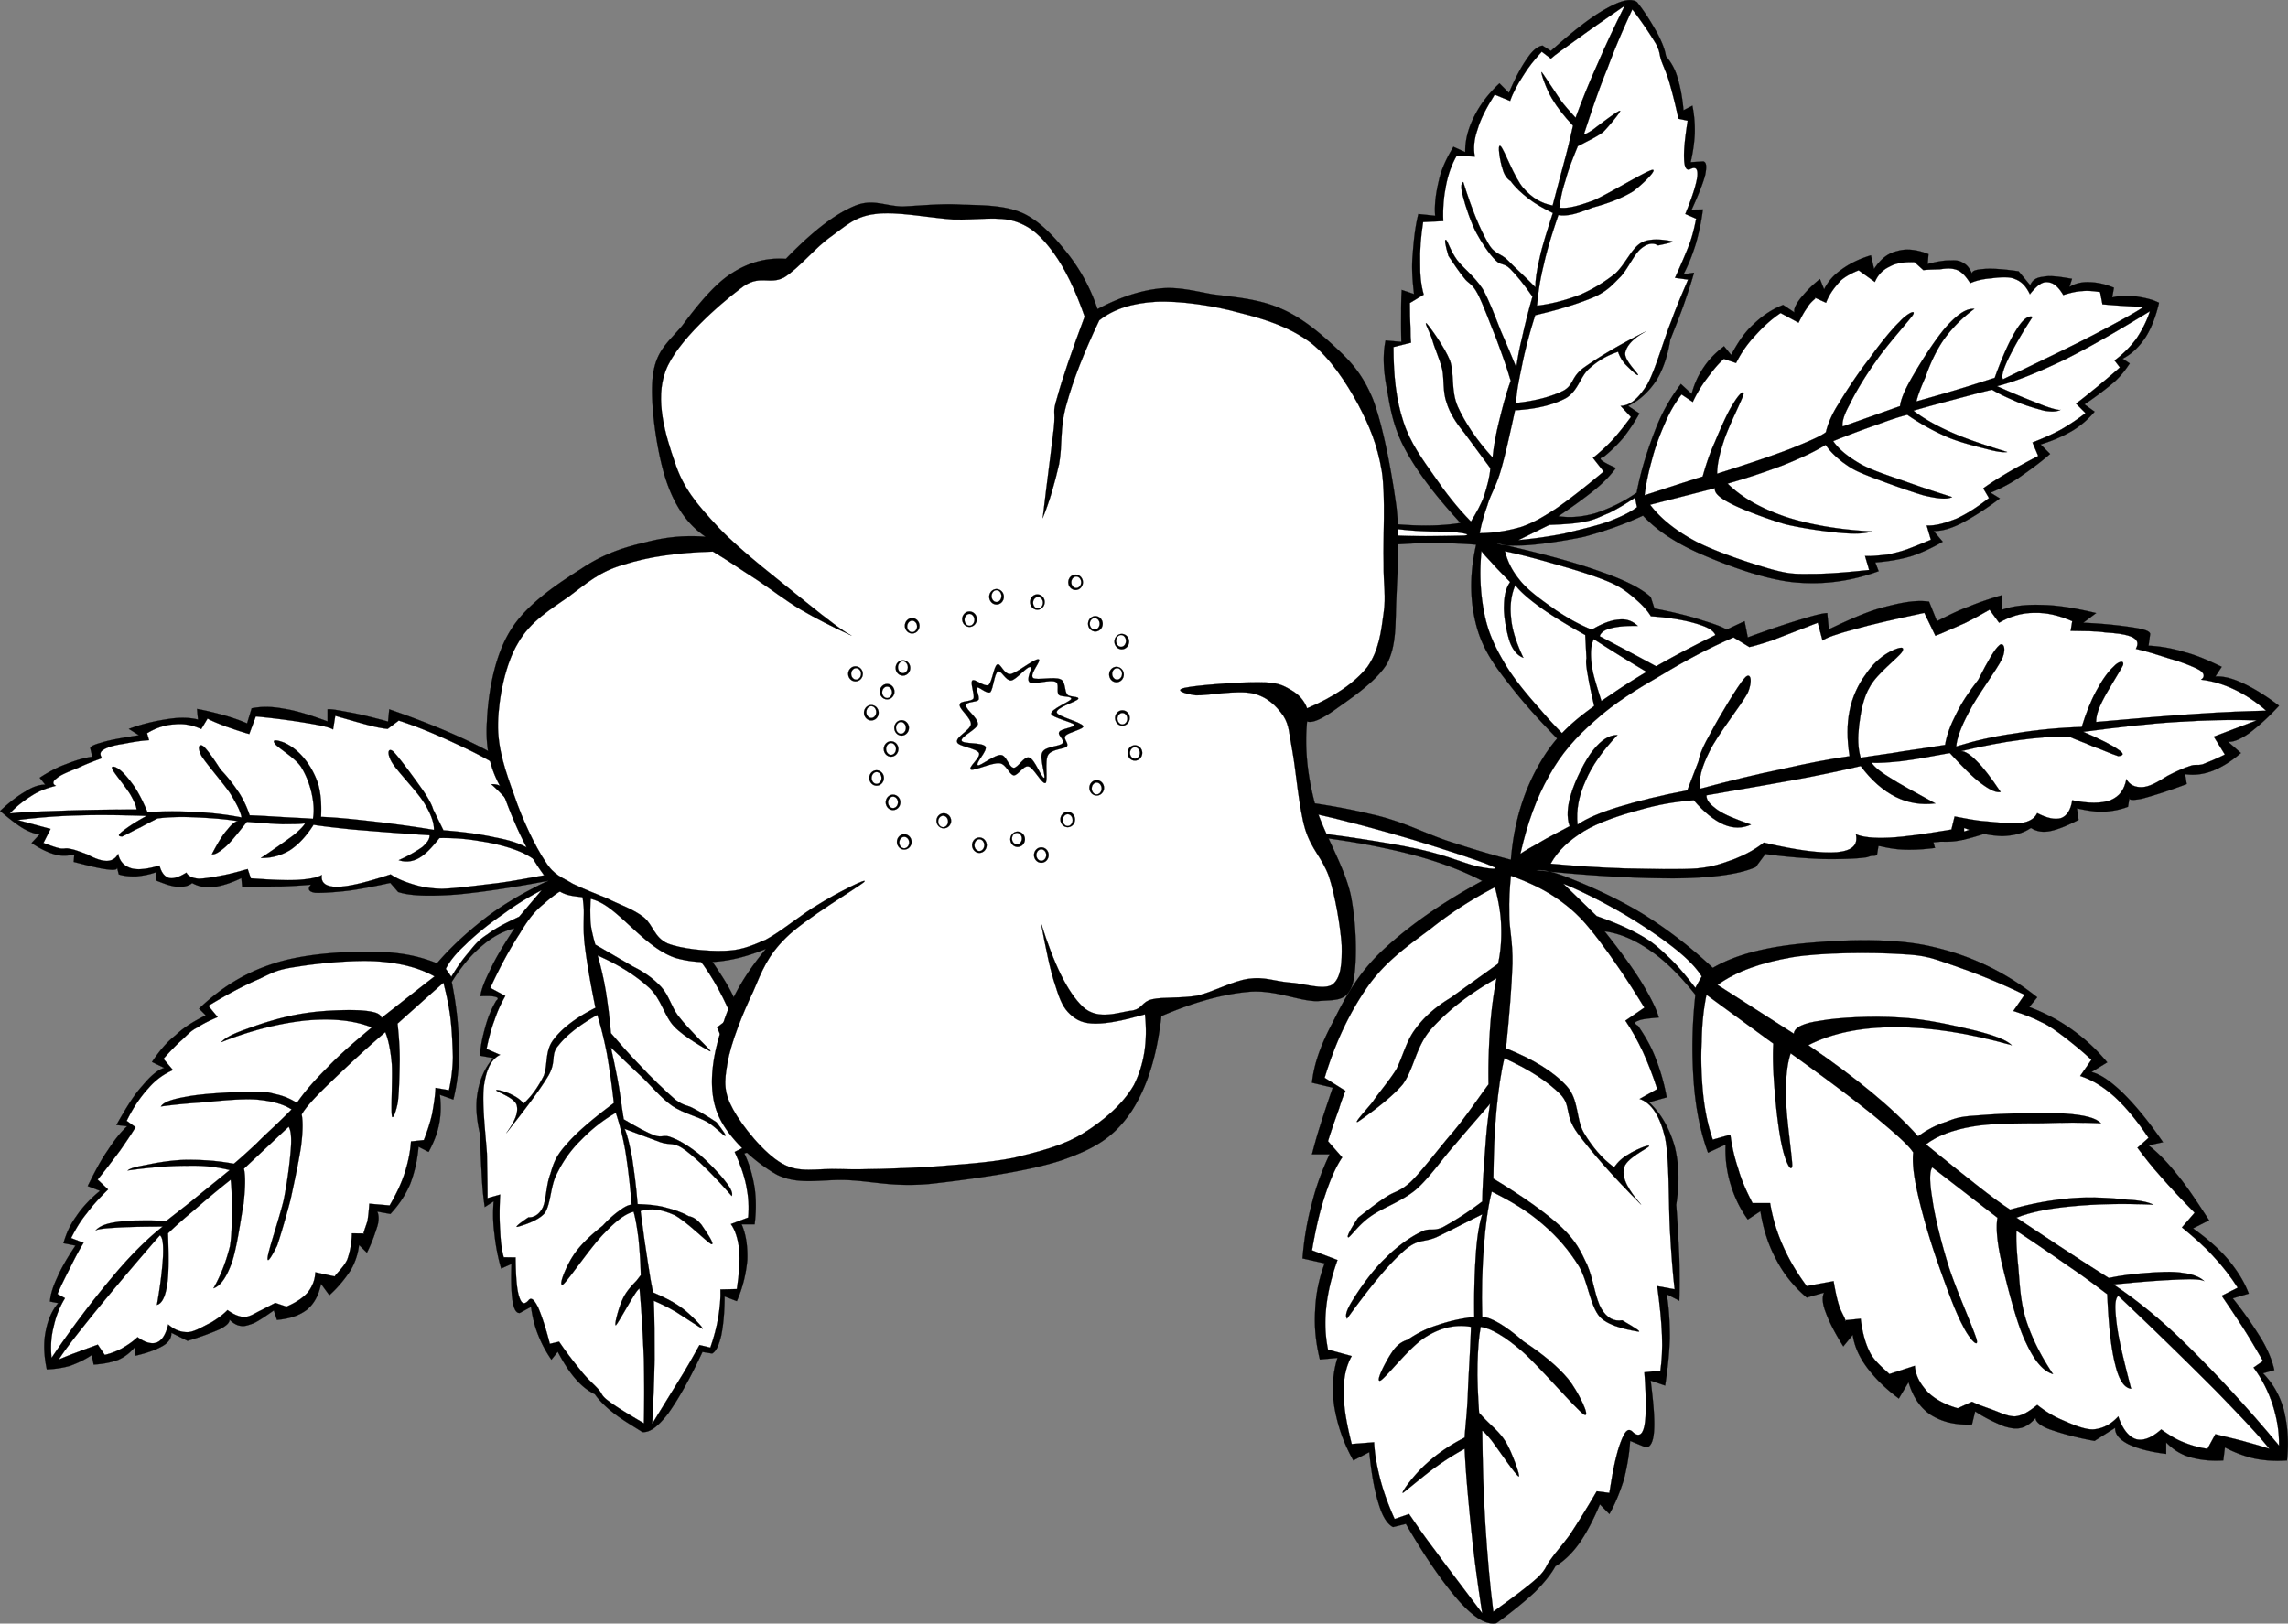
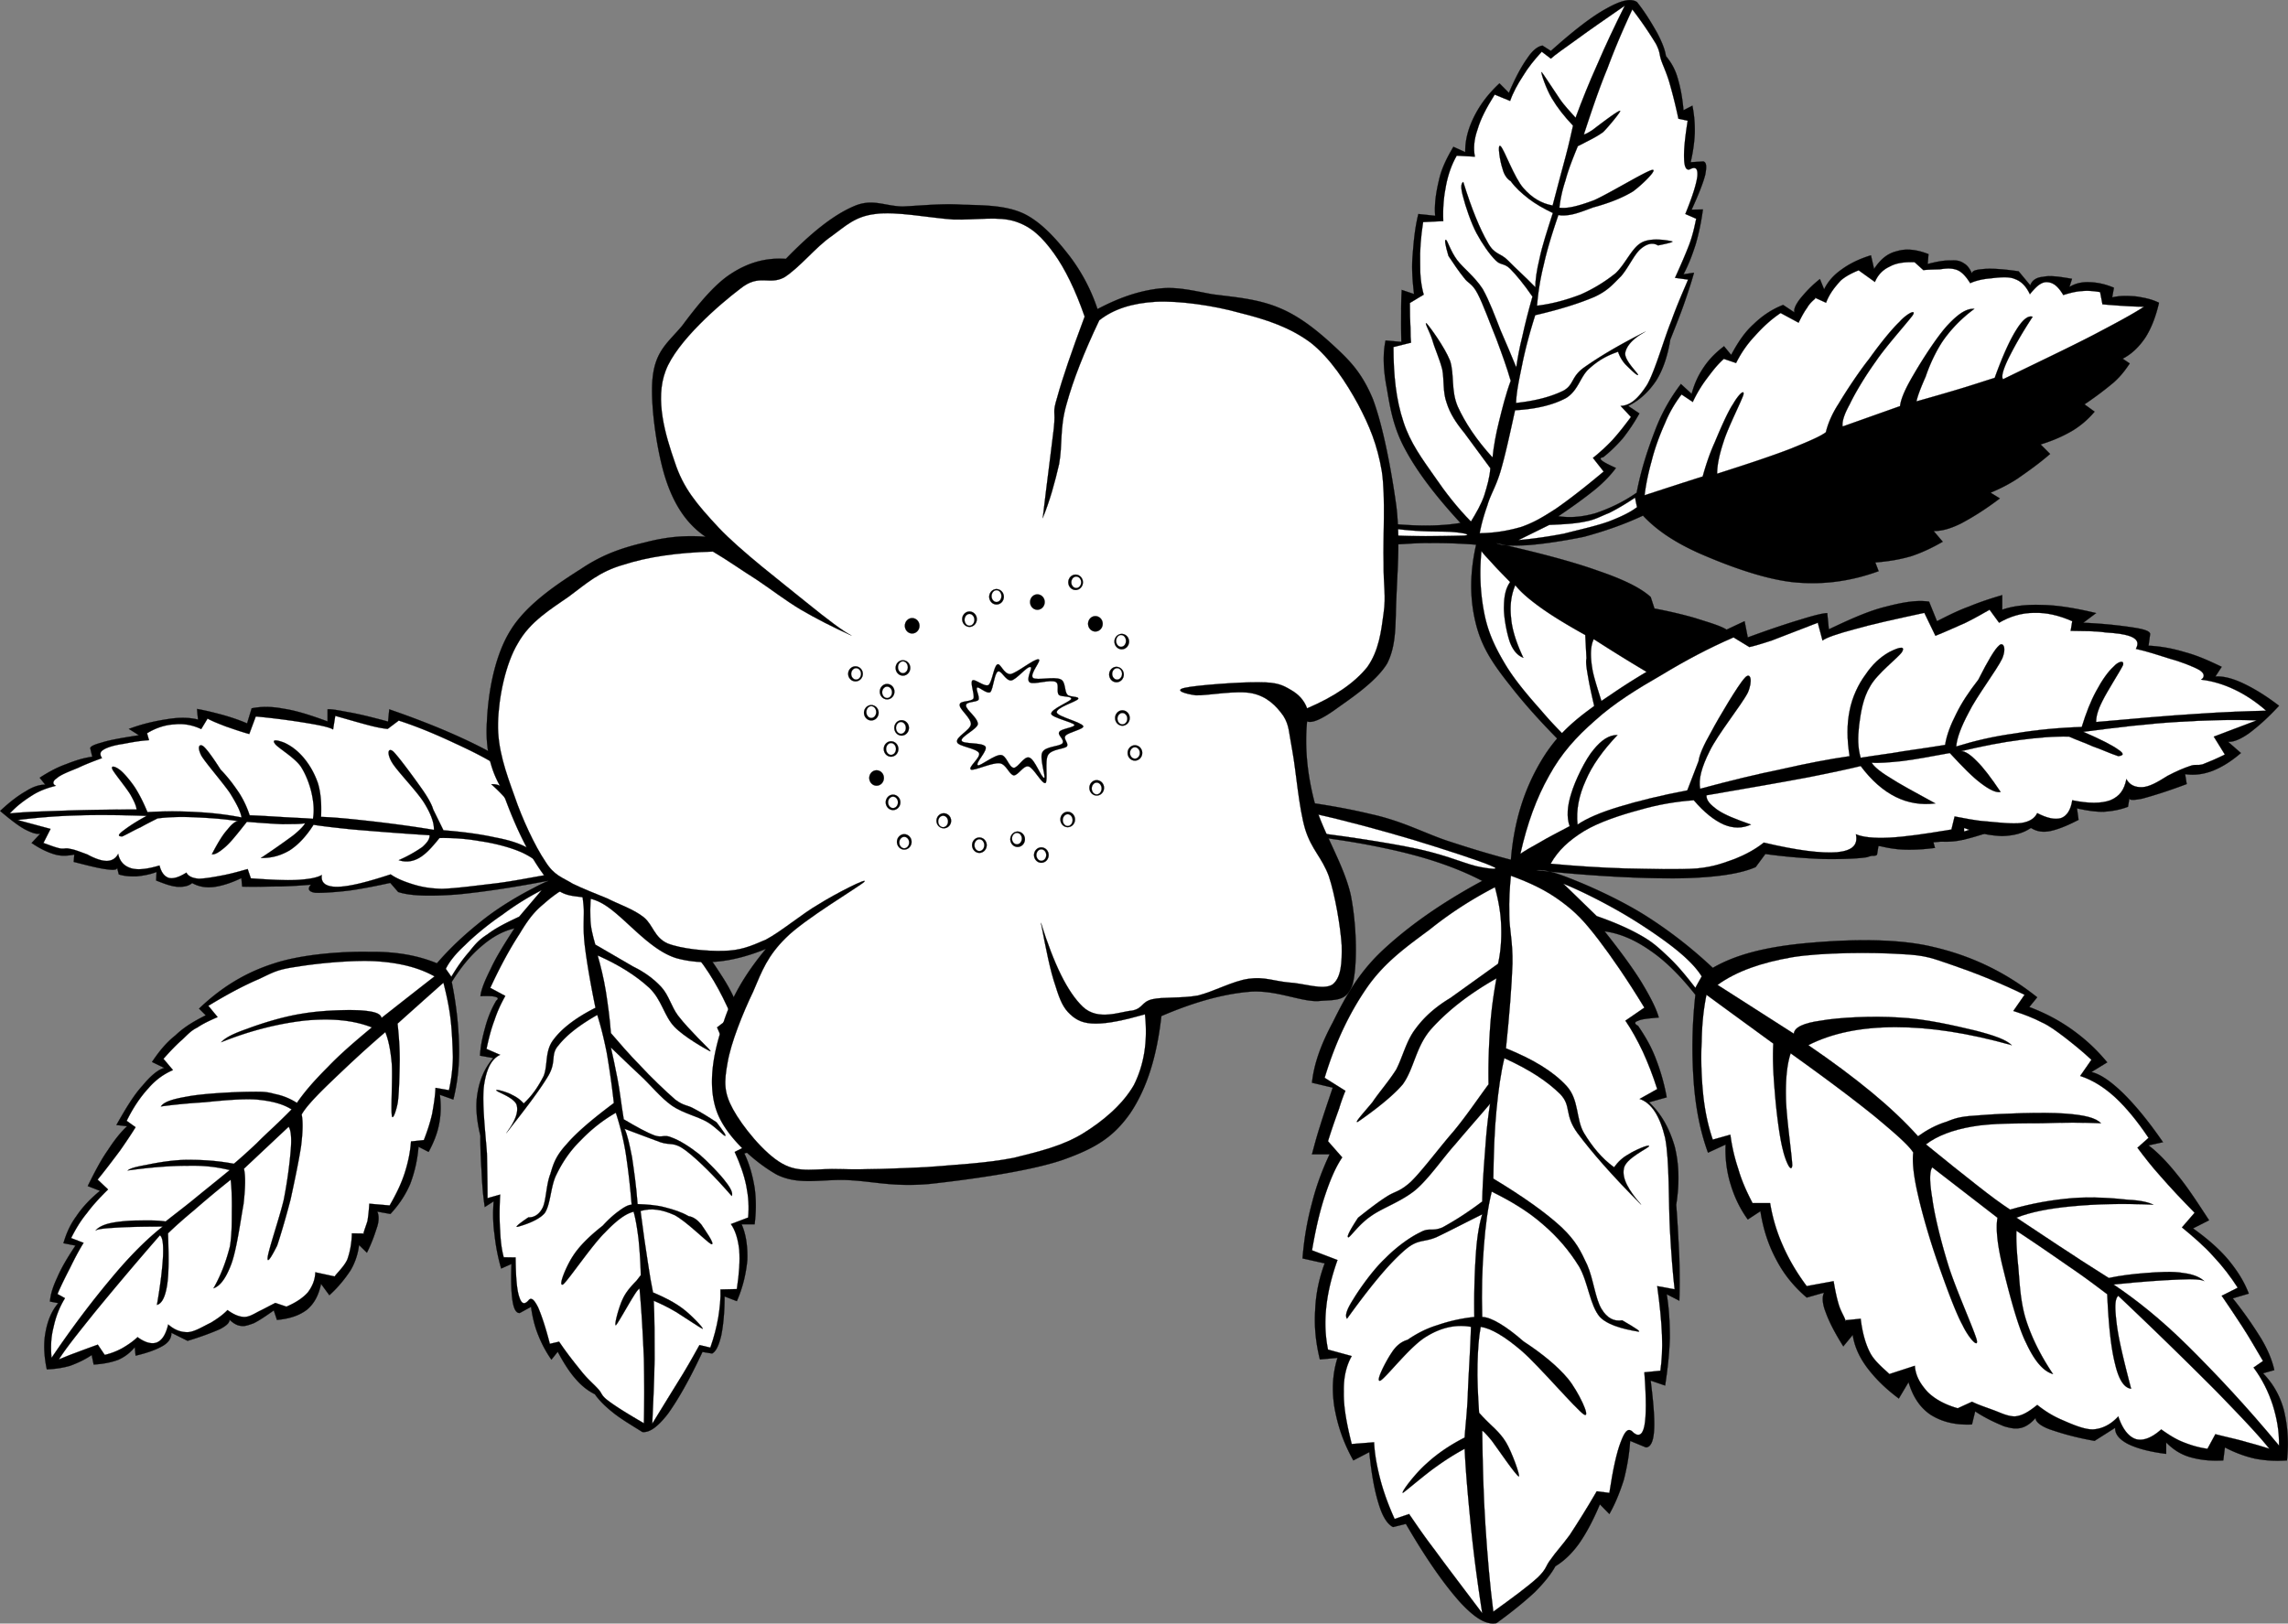
<svg xmlns="http://www.w3.org/2000/svg" version="1.0" viewBox="0 0 416.594 295.701">
  <rect x="0" y="0" width="416.594" height="295.701" fill="#808080" stroke="none" />
  <g stroke="#000" stroke-width=".036" stroke-miterlimit="10" fill-rule="evenodd">
    <path d="M321.76 152.38c1.22.93 2.81 1.76 4.9 2.34 1.98.57 4.46 1.04 7.3 1.26l-1.26-1.8c3.06.82 5.19 1.29 6.77 1.54 1.51.22 2.23.22 2.31-.14l.25-1.55c1.58.4 3.24.69 4.97.72 1.69.04 3.42-.07 5.32-.32l-.43-1.51c.97.36 2.09.46 3.75.32 1.51-.14 3.38-.65 5.61-1.37-1.04-2.12-1.91-3.74-2.73-4.86-.87-1.15-1.7-1.8-2.34-1.94l2.12-.9c-.94-1.59-1.87-2.63-2.95-3.53-1.08-.94-2.2-1.33-3.35-1.58l.61-1.19c-2.27-1.87-4.03-3.1-5.15-3.82-1.11-.72-1.72-.83-1.69-.32l.18-1.33c-.83-.72-1.83-1.26-2.88-1.62-1.11-.44-2.27-.69-3.6-.76l.69-1.4c-1.23-1.3-2.31-2.2-3.24-2.7-1.05-.58-1.77-.65-2.56-.36-.83-1.12-1.94-1.84-3.35-2.31-1.51-.54-3.13-.68-5.25-.57l.46-1.48c-2.41-1.12-4.64-2.02-6.55-2.84-1.91-.83-3.63-1.48-5.04-1.95.87-.5.87-1.01-.14-1.65-1.12-.8-3.67-1.48-5.87-2.2-2.27-.65-4.68-1.22-7.38-1.73l-.68-2.09c-1.77-1.62-4.83-3.16-9.58-4.78-4.75-1.7-10.8-3.28-18.54-5.044.9.504 2.63.504 5.33.396 2.63-.144 7.02-.792 10.65-1.548 3.57-.972 7.1-2.16 10.73-3.852 2.45 2.628 5.8 4.896 10.44 6.948 4.65 2.02 11.31 4.57 16.92 5.18 5.47.54 10.51-.18 15.55-2.01l-.61-1.59c2.31-.18 4.32-.5 6.45-1.11 2.01-.65 3.96-1.586 5.83-2.666l-1.66-1.944c1.37 0 2.85-.324 4.97-1.368 1.98-1.044 4.39-2.52 7.09-4.572l-1.69-1.044c1.44-.612 3.02-1.332 4.9-2.556 1.8-1.26 3.78-2.628 5.94-4.5l-1.73-1.728c2.23-.684 4.1-1.512 5.76-2.484a16.29 16.29 0 004.07-3.492l-1.84-1.332a61.839 61.839 0 005.33-3.996c1.44-1.296 2.23-2.448 2.91-3.456l-1.29-.864c1.69-.864 3.02-2.196 4.14-3.852 1.08-1.692 1.91-3.852 2.48-6.336-1.37-.684-2.81-.936-4.18-1.152-1.47-.108-2.88-.18-4.35.18l.32-1.764c-1.62-.684-3.09-.972-4.43-1.008-1.36-.072-2.59.216-3.67.864l.47-1.476c-2.27-.396-4.03-.648-5.29-.36-1.33.108-2.05.756-2.31 1.548l-2.12-2.556c-2.66-.396-4.86-.54-6.19-.432-1.37.108-2.27.252-2.31.828-.39-.864-.82-1.476-1.44-1.836-.64-.432-1.29-.612-2.34-.54-1.18-.036-2.48.18-4.28.648l.15-1.8c-2.2-.864-4.11-1.044-5.73-.54-1.73.396-3.02 1.476-4.18 3.24l-.57-2.484c-2.23.684-3.93 1.548-5.36 2.592-1.44 1.008-2.45 2.16-3.17 3.6l-.76-1.872c-1.73 1.368-2.81 2.628-3.64 3.636-.72.972-1.18 1.836-1 2.448l-2.06-1.368c-2.05.792-3.85 2.016-5.4 3.528-1.65 1.476-2.88 3.384-4.06 5.58l-1.3-1.584c-1.51 1.152-2.7 2.34-3.71 3.852-1.01 1.476-1.69 2.988-2.19 4.824l-1.95-1.8a33.213 33.213 0 00-4.68 8.388c-1.29 3.348-2.55 7.056-3.38 11.412-2.63 1.836-5.19 2.952-7.52 3.744-2.42.684-4.61.864-6.74.54 2.74-1.836 5.04-3.528 6.77-4.932 1.77-1.476 2.95-2.808 3.71-3.852-1.33-.612-2.12-1.008-2.52-1.332-.43-.324-.32-.576.18-.612 1.3-1.008 2.45-2.16 3.6-3.456a34.834 34.834 0 003.02-4.536l-2.05-1.368c2.09-1.008 3.78-2.628 5.08-4.572 1.26-1.98 2.12-4.572 2.59-7.488 1.01-2.556 1.87-4.68 2.59-6.768s1.3-3.852 1.73-5.436l-1.91.288c.94-1.8 1.59-3.492 2.23-5.508a42.144 42.144 0 001.3-6.3l-2.05.036c1.29-2.808 2.12-4.932 2.48-6.372.29-1.512.22-2.268-.36-2.412l-2.3.144c.43-1.836.68-3.6.75-5.292.04-1.728-.1-3.348-.43-5.004l-1.62.828c-.21-2.376-.57-4.212-1.08-5.904-.5-1.728-1.26-2.916-2.12-3.96-.18-1.224-.76-2.628-1.59-4.212-.97-1.692-2.05-3.564-3.67-5.616-1.11-.756-2.91-.324-5.54 1.152-2.67 1.44-6.05 4.068-10.15 7.74l-1.52-.972c-.82.108-1.8.828-2.77 2.304-1.04 1.44-2.16 3.492-3.35 6.3l-1.72-1.729c-2.16 2.016-3.57 3.96-4.65 6.12-1.04 2.124-1.62 4.212-1.58 6.408l-2.16-.972c-1.15 1.944-2.16 3.924-2.63 6.084-.5 2.088-.86 4.248-.69 6.48l-3.06-.324c-.64 2.556-.86 5.112-1.04 7.524-.22 2.448 0 4.752.25 7.056l-2.23-.756a57.761 57.761 0 00-.11 3.888c0 1.62-.03 3.384.04 5.58l-2.88-.252c-.51 2.412-.43 5.292.22 8.64.57 3.312 1.11 7.128 3.42 11.304 2.19 4.068 5.58 8.496 10 13.284-3.85.648-8.35.612-13.78.036-5.51-.72-11.67-1.764-18.76-3.672l-.15 4.824c6.02 1.404 11.06 2.196 15.66 2.664 4.58.36 7.85-.252 11.34-.18 3.32-.036 6.16.108 8.54.288-1.16 5.077-1.16 9.687-.15 13.967.97 4.18 2.74 7.17 6.27 11.59 3.42 4.43 8.1 9.47 14.18 15.12l1.08-1.94c2.41 1.91 4.46 3.42 6.01 4.54 1.55 1.04 2.63 1.76 3.24 2.01l.87-2.05c2.34 2.27 4.42 4.07 6.4 5.4s3.71 2.05 5.33 2.45l1.84-2.16c1.04 1.11 2.3 2.19 3.49 3.24 1.15 1.04 2.52 1.91 3.81 2.88.19-.61.4-1.23.62-1.87z" />
    <path d="M267.83 94.992c-2.45-2.484-4.57-5.184-6.66-8.244-2.12-3.024-4.43-6.12-5.65-9.972-1.33-3.996-1.8-8.424-1.8-13.572l3.2-.792c-.07-.576-.1-1.44-.1-2.592-.08-1.26-.11-2.808-.11-4.644l2.52-1.512c-.47-1.656-.69-3.528-.65-5.76-.07-2.232.11-4.716.54-7.452l3.67-.18c-.11-2.376.11-4.608.51-6.552.39-1.979 1.04-3.816 1.94-5.364l3.31.18c-.29-1.404-.18-3.096.47-4.932.58-1.98 1.62-3.96 3.13-6.372l2.81 1.152c.54-1.548 1.37-3.06 2.34-4.536.9-1.512 2.09-2.988 3.42-4.428l1.66 1.26c.9-.828 2.48-1.872 4.75-3.528 2.3-1.692 5.08-3.6 8.71-6.12-1.83 3.672-3.49 7.164-4.97 10.62-1.51 3.348-2.84 6.66-3.99 9.792-.9-1.044-1.98-2.088-2.95-3.528-1.05-1.548-3.1-4.716-3.24-4.788-.22-.036.86 3.132 1.87 4.788 1.01 1.692 2.16 3.168 3.85 4.968-.29 1.26-.68 3.168-1.33 5.58-.65 2.484-1.44 5.292-2.38 8.964-2.01-.36-3.74-1.368-5.32-3.168-1.66-1.872-3.5-7.056-4.15-7.632-.68-.612-.07 2.952.33 4.032.25 1.044.75 1.872 1.51 2.34.9 1.224 1.94 2.16 3.28 3.204 1.22.936 2.73 1.8 4.39 2.592-1.05 3.276-1.94 5.976-2.41 8.244-.54 2.232-.8 3.996-.76 5.292-1.84-1.908-3.64-3.492-5-4.896-1.41-1.44-2.45-.972-3.71-3.312-1.4-2.448-2.88-5.976-4.43-10.98-.47.252-.47 1.188 0 2.808.36 1.476 1.4 4.644 2.45 6.588.97 1.8 2.3 3.744 3.42 4.86.93.972 1.55.468 2.66 1.548 1.08 1.08 2.48 2.772 4.07 5.076-.76 2.664-1.37 5.076-1.84 7.236-.54 2.124-.86 3.96-1.11 5.652-.9-2.16-1.8-4.356-2.85-6.732-1.01-2.556-2.05-5.4-3.27-7.56-1.48-2.268-3.49-3.744-4.65-5.256-1.19-1.62-1.73-3.492-2.01-3.672-.33-.144-.18.828.43 2.916.97 1.476 1.91 2.844 2.81 3.96.79 1.116 1.47.972 2.48 2.88s2.34 5.616 3.46 8.352c1 2.7 1.87 5.076 2.59 7.56-.94 2.556-1.55 5.076-2.13 7.416-.57 2.268-.97 4.5-1.18 6.552-2.99-3.276-5.01-6.372-6.34-9.288-1.26-2.952-.58-5.868-1.4-8.352-1.01-2.52-3.71-6.192-4.22-6.732-.64-.504.58 1.512 1.05 3.132.39 1.404 1.26 3.24 1.76 5.22.36 1.872.07 4.068.79 6.048.62 1.98 1.73 3.672 3.21 5.472l4.75 6.444c-.11 1.692-.61 3.348-1.11 4.968-.55 1.619-1.48 3.203-2.42 4.752z" fill="#fff" />
    <path d="M269.42 97.116c2.77-.036 5.25-.468 7.59-1.152 2.23-.792 3.71-1.656 6.23-3.276 2.45-1.692 5.36-3.96 8.75-6.804l-1.95-2.484a34.965 34.965 0 003.53-3.24c1.15-1.26 2.23-2.664 3.39-4.212l-1.88-2.016c1.77-.072 3.21-1.332 4.86-3.924 1.48-2.664 3.06-8.352 4.36-11.52 1.15-3.204 2.3-5.724 3.06-7.56l-2.38-.324c1.05-2.304 1.91-4.284 2.6-6.084.68-1.836.97-3.348 1.26-4.68l-1.98-.864c1.36-3.312 2.05-5.616 2.19-6.912.11-1.404-.32-1.8-1.44-1.188-.61.144-.93-.504-.97-1.944-.07-1.512.14-3.78.65-6.948l-1.69-.36a91.908 91.908 0 00-1.7-6.804c-.57-1.836-1.11-2.88-1.47-3.96-.36-1.224-.15-1.332-.9-2.844a68.028 68.028 0 00-4.32-6.3c-1.59 3.42-3.1 6.876-4.54 10.764-1.55 3.744-2.88 7.74-4.28 11.988-.04.072.5-.072 1.62-.828 1.04-.792 4.64-3.564 4.97-3.456.25.036-2.02 2.808-3.06 3.852-1.26.936-2.78 1.62-3.57 2.052-.83.432-1.19.576-1.08.576-.93 2.268-1.73 4.284-2.23 6.192a24.574 24.574 0 00-1.11 4.968c1.43.216 3.45-.288 6.33-1.368 2.81-1.26 9.29-5.22 10.55-5.508 1.15-.216-1.76 2.664-3.49 3.924-1.84 1.116-4.21 2.088-7.27 2.916-1.52.576-2.77 1.044-3.78 1.26s-1.98.252-2.52.108c-1.12 3.276-2.06 6.3-2.67 9.072a46.059 46.059 0 00-1.22 7.452c2.91-.36 5.4-1.08 7.88-2.016a28.544 28.544 0 006.41-3.888c1.84-1.728 2.95-4.608 4.72-5.58 1.76-1.008 4.89-.396 5.51-.252.5.072-.33.324-2.49.756-.97-.576-2.01-.324-3.13.612-1.19.972-2.27 3.492-3.64 5.04-1.4 1.368-2.3 2.556-4.78 3.708-2.7 1.152-6.16 2.268-10.81 3.348-1.04 3.276-1.83 6.264-2.37 8.964-.54 2.628-1.05 4.968-1.12 7.02 3.71-.396 6.48-1.188 8.61-2.232 1.98-1.08 1.37-2.556 3.85-4.284 2.56-1.8 6.08-3.96 11.12-6.48-2.26 1.224-3.45 2.556-3.7 3.852-.22 1.332 2.23 3.6 2.34 4.032-.11.288-1.73-1.332-2.34-1.944-.62-.72-1.05-1.476-1.3-2.268-2.05.684-3.67 1.62-5.29 3.096-1.62 1.44-1.95 3.96-4.18 5.328-2.27 1.224-5.36 2.016-9.29 2.232-1 4.572-1.8 8.244-2.66 11.16-.86 2.844-1.84 4.248-2.38 6.156-.65 1.835-1.12 3.527-1.4 5.076zM234.46 95.459c1.26.468 3.81.936 7.27 1.26 3.53.252 9.54.72 13.75.864 4.11.144 9.47 0 11.09-.036 1.51-.144-.14-.504-2.05-.648-2.05-.18-4.86.072-9.79-.504-4.97-.72-11.56-1.872-19.91-3.6-.11.865-.22 1.765-.36 2.664zM269.74 100.36c-.4 4.1-.18 7.81.5 11.26.65 3.39 1.87 6.05 3.68 9.11 1.72 2.95 4.24 5.91 6.73 8.71 2.37 2.81 4.93 5.3 7.66 7.89l2.45-.58c.4.15 1.26.79 2.59 1.8 1.3.97 2.99 2.45 5.23 4.29l1.33-2.13c.39.51 1.65 1.55 3.63 2.85 2.06 1.29 4.65 2.98 8.32 5.07l2.37-2.45c1.3 1.01 2.27 1.95 3.35 2.96.98.93 1.77 1.83 2.52 2.7l1.77-1.26c1.22 1.33 2.45 2.16 4.1 2.77 1.51.54 3.31.68 5.26.57l.18-1.33c1.65.5 3.13.94 4.57 1.3 1.4.32 2.81.54 3.67.5.76-.14 1.05-.57.87-1.3 1.65.04 3.13.19 4.71.15 1.55 0 3.42 0 4.36-.15.83-.25.97-.61.57-1.22 1.52.25 3.14.36 4.72.18 1.58-.22 3.28-.72 4.93-1.37-2.45-.82-5.22-1.9-8.85-3.38-3.6-1.55-7.74-3.21-12.57-5.37-.25.54-.21 1.55-.03 3.03.1 1.44 1.15 4.61 1.18 5.47-.03.69-.79.11-1.15-.61-.5-.9-.97-2.34-1.26-3.89s-.36-3.24-.36-5.22c-3.02-1.19-5.79-2.38-8.31-3.71-2.6-1.29-4.9-2.73-7.06-4.17-.22 1.04-.18 2.73.25 4.93.47 2.16 1.77 6.69 2.09 8.35.11 1.58-.57 2.2-.94 1.55-.43-.65-.75-2.41-1.26-5.29-.79-2.02-1.15-3.71-1.47-5.37-.22-1.65-.4-3.09-.15-4.46-2.66-1.26-4.68-2.48-6.44-3.28-1.76-.82-3.06-1.62-3.89-1.98-.75 1.12-1.26 2.49-1.51 4.11-.36 1.65-.61 3.49-.18 5.51.4 1.83 2.41 4.86 2.7 5.76.14.82-.36.64-1.66-.54-.93-1.19-1.69-2.38-2.12-3.96-.58-1.59-.72-3.5-.58-5.3.22-1.9.83-3.81 1.84-5.86-2.56-1.41-5.26-2.81-8.24-4.61-3.03-1.8-6.2-3.75-9.65-5.98-.54 1.08-.69 2.77-.29 5.22.32 2.34 2.27 7.35 2.52 9.18.25 1.8-.54 2.85-1.01 1.77-.54-1.12-1.69-6.3-2.09-8.36-.39-2.23-.64-3.49-.46-4.32l-.22-4.24c-3.31-1.84-5.98-3.46-8.14-5.01-2.19-1.58-3.63-2.84-4.6-4.07-.76 1.8-1.01 3.75-.76 5.98.18 2.16.97 4.57 2.23 7.24-1.08-.4-1.91-1.37-2.48-2.92-.58-1.73-1.15-4.75-1.05-6.59.04-1.87.36-3.2 1.12-4.28-1.33-1.37-2.41-2.45-3.24-3.39-.83-.93-1.62-1.69-1.98-2.26z" fill="#fff" />
-     <path d="M274.02 100.39c3.35.72 6.63 1.62 9.83 2.56 3.2.9 6.73 2.01 9.18 3.06 2.12.9 3.31 1.87 4.54 2.91 1.26 1.08 2.27 2.09 3.02 3.32 4.64.32 7.81 1.08 9.79 1.87 1.91.79 2.49 1.83 1.73 3.13.9-.11 2.38.18 4.43 1.01 2.05.75 4.46 1.98 7.63 3.67l-.11 1.84c1.41.1 2.74.39 4.29.72 1.51.28 3.45.72 4.57 1.29.97.51 1.62 1.15 1.66 1.95 1.47-.33 2.55-.15 3.23.39.62.47.9 1.44.73 2.77 2.26.18 3.85.72 4.89 1.62.97.8 1.37 1.98 1.19 3.42.72-.57 1.51-.79 2.38-.36.86.4 1.8 1.16 2.8 2.56.9.97 1.77 1.66 2.45 2.2.61.43.86.21 1.59.75.64.51 1.51 1.19 2.44 2.2l-2.16 1.83 4.86 3.93c-3.24-.94-6.48-2.09-10.15-3.6-3.74-1.51-7.49-3.28-11.66-5.29 2.59-.22 4.28-.62 5.22-.8.9-.36 1.04-.5.29-.82-1.37.03-2.42.03-3.68.14-1.22.07-2.34.11-3.49.25a47.2 47.2 0 01-6.19-2.52c-2.27-1.19-4.54-2.37-7.09-3.99.47.18 1.33.03 2.45-.58 1.08-.61 2.52-1.55 4.32-2.95-.54-.33-1.48-.25-2.81.21-1.41.47-3.14 1.3-5.33 2.63-2.34-1.37-4.14-2.3-5.8-3.09-1.69-.8-2.84-1.3-3.85-1.52.18-.39 1.22-.72 2.84-1.11 1.62-.43 3.96-.94 7.03-1.37-1.77-.86-3.57-1.15-5.4-.86-1.88.25-3.75 1.08-5.76 2.48-1.08-.76-3.17-1.94-6.27-3.71-3.17-1.8-7.2-3.92-12.38-6.66.18-.61.86-1.19 2.05-1.44 1.19-.32 2.77-.47 4.89-.43-.97-.9-2.08-1.33-3.49-1.15-1.44.11-3.02.72-4.89 1.83-2.31-.93-4.4-2.12-6.56-3.56-2.27-1.62-4.68-3.28-6.26-5.11-1.62-1.91-2.48-3.6-2.99-5.62zM300.45 91.932c1.9 2.52 4.78 4.824 8.49 6.768 3.82 1.94 10.08 4 13.79 5.04 3.42.9 4.25.79 7.2.79s6.37-.29 10.4-.72l-.75-2.55c1.51.07 2.84-.15 4.14-.26 1.22-.28 2.05-.46 3.45-.93 1.34-.506 2.7-1.046 4.4-1.766l-.76-2.592c1.73.072 3.38-.468 5.36-1.224 1.91-.864 3.86-2.124 5.98-3.78l-1.04-1.764c1.18-.864 2.55-1.728 4.24-2.736 1.7-1.008 3.57-2.016 5.76-3.168l-1.04-2.448c1.91-.756 3.67-1.512 5.29-2.412 1.59-.936 2.99-1.872 4.36-2.952l-1.73-1.728c1.3-.936 2.56-2.016 3.92-3.096 1.3-1.116 2.7-2.232 4.07-3.492l-.97-1.26c1.58-1.188 2.91-2.52 3.99-3.996 1.01-1.512 1.88-3.168 2.45-4.968-5.94 3.636-10.98 6.552-15.69 8.892-4.76 2.268-8.61 3.852-12.14 4.752 3.57 1.62 6.2 2.628 8.18 3.42 1.9.72 3.02.972 3.34.9-.75.36-1.62.36-2.98.144-1.41-.396-3.42-.936-4.94-1.62-1.58-.684-3.13-1.368-4.5-2.196-1.62.36-3.45.864-5.9 1.512-2.41.648-5.22 1.368-8.42 2.304 1.62 1.26 3.85 2.592 6.69 3.852 2.88 1.296 6.19 2.376 10.37 3.672-.54.108-1.69 0-3.46-.468-1.8-.468-4.86-1.188-7.23-2.16a43.12 43.12 0 01-7.49-4.14c-1.37.324-3.1.9-5.33 1.728-2.3.792-4.93 1.764-8.17 3.06 1.12 1.62 2.85 2.952 5.19 4.284 2.37 1.26 5.97 2.34 8.85 3.384 2.74.972 5.22 1.764 7.6 2.52-.87.468-2.52.324-5.11-.288-2.74-.792-8.07-2.736-10.59-3.744s-3.06-1.512-4.25-2.34c-1.26-1.008-2.23-1.908-3.06-3.132-2.16 1.332-4.78 2.52-7.74 3.708a128.07 128.07 0 01-10.11 3.348c2.7 2.628 6.08 4.5 10.55 6.048 4.32 1.404 9.54 2.34 15.66 2.664-.98.36-2.7.504-5.33.288-2.67-.216-6.95-.792-10.33-1.584-3.42-1.008-7.74-2.628-9.9-3.744-2.2-1.116-3.13-2.016-2.95-2.844-3.93 1.008-7.85 2.015-11.81 3.024z" fill="#fff" />
    <path d="M299.44 90.204c.25-2.016.68-4.104 1.29-6.264.58-2.34 1.48-4.752 2.42-6.84a22.807 22.807 0 013.02-5.256l2.05 1.368a23.77 23.77 0 012.41-4.068c1.01-1.332 1.91-2.592 3.24-3.78l2.23.756c.9-1.8 1.98-3.384 3.39-4.896 1.4-1.548 2.84-2.952 4.72-4.212l3.27 1.764c.54-1.08 1.01-1.98 1.55-2.7.43-.792 1.08-1.332 1.4-1.62.29-.324.18-.396.07-.216l1.98.9c.69-1.8 1.7-2.952 2.63-3.996 1.05-.972 2.67-1.656 3.31-1.908.51-.36.51-.36 0 0l2.96 2.124c.54-1.296 1.44-2.232 2.7-2.808 1.15-.648 2.66-.864 4.53-.792l1.59 1.44c.93-.108 1.98-.108 2.98-.144 1.01-.144 2.06-.288 3.14.108.93.36 1.69 1.26 2.41 2.412 1.04-.468 2.3-.756 3.63-.864 1.26-.144 3.32-.432 4.5.108 1.23.432 2.09 1.404 2.74 2.772 1.15-1.44 2.12-2.304 3.2-2.196 1.05.072 1.91.72 2.88 2.34 1.16-.36 2.24-.648 3.39-.72 1.15-.108 2.12 0 3.31.18l.43 2.232c1.66.144 3.13.252 4.43.324 1.23.072 2.27.108 3.13.108-1.94 1.296-5.11 2.988-9.36 5.22-4.39 2.268-9.64 4.752-16.3 7.992-.36-.468.03-1.764.89-3.6.94-1.908 2.34-4.5 4.5-7.776-.86-.288-1.87.576-3.02 2.448-1.15 1.836-2.45 4.68-3.89 8.676-1.65.504-3.67 1.188-6.05 1.908-2.37.72-5.11 1.512-8.2 2.376.28-1.224.9-2.736 1.69-4.536.68-2.016 1.8-4.536 3.2-6.588 1.48-2.088 3.31-3.996 5.65-5.724-1.36-.108-2.84.828-4.71 2.808-1.91 1.98-4.79 6.48-6.27 9.036-1.47 2.484-2.37 4.392-2.55 5.868l-10.44 3.708c-.15-.72.18-2.052 1.26-3.996.97-2.052 2.84-5.184 4.79-7.884 1.83-2.736 5.97-7.308 6.73-8.424.68-1.152-1.15-.216-2.45 1.26-1.48 1.404-3.64 4.104-5.51 6.732-1.91 2.412-4.21 5.904-5.54 8.136-1.41 2.16-2.05 3.996-2.34 5.22-.97.756-3.1 1.656-6.37 2.988-3.35 1.296-7.78 2.772-13.43 4.572 0-1.548.39-3.456 1.19-5.868.79-2.556 3.24-7.344 3.6-8.532.21-1.116-1.01.144-1.88 1.692-.97 1.404-2.41 4.752-3.34 6.984-.98 2.16-1.66 4.284-2.2 6.228-3.52 1.115-7.05 2.267-10.58 3.42zM298.07 92.363c-1.11.864-2.7 1.656-4.9 2.52-2.26.864-5.61 1.584-8.38 2.304-2.81.54-5.58.936-8.32 1.188l5.62-2.772c2.59-.108 4.68-.216 6.55-.612 1.8-.324 2.73-.936 4.32-1.548 1.51-.756 3.09-1.692 4.75-2.808.11.576.22 1.153.36 1.728z" fill="#fff" />
    <path d="M364.56 111.05c1.95-.69 4.36-.97 7.24-.87 2.84.04 6.08.58 9.86 1.48l-2.34 1.76c4.14.18 7.24.58 9.29.9 2.09.33 2.92.72 2.88 1.19l-.29 2.09c2.27.11 4.36.5 6.66 1.19 2.27.61 4.36 1.55 6.66 2.66l-1.15 1.77c1.3-.11 2.99.28 4.93 1.18 1.88.87 4.14 2.2 6.66 4.14-2.12 2.31-3.96 3.89-5.5 5.04-1.55 1.08-2.81 1.59-3.78 1.52l2.34 2.05c-1.8 1.55-3.5 2.59-5.22 3.27-1.77.65-3.32.8-4.94.58l.29 1.8c-3.71 1.4-6.41 2.2-8.1 2.66-1.69.33-2.59.33-2.3-.28l-.29 1.76c-1.41.54-2.81.79-4.36.9-1.62.04-3.13-.22-4.93-.61l.29 2.09c-2.09 1.08-3.78 1.76-5.22 2.05-1.55.29-2.56-.04-3.46-.58-1.48 1.01-3.17 1.41-5.22 1.48-2.05-.07-4.32-.47-6.95-1.48v2.09c-3.63.36-6.77.65-9.54.86-2.77.18-5.29.29-7.27.33.94.93.65 1.62-.86 2.05-1.62.29-5.29.4-8.39.32-3.17-.14-6.44-.39-10.12-.9l-1.76 2.38c-2.84 1.26-7.52 1.94-14.19 2.05-6.73.04-15.19-.36-25.77-1.47 1.33-.22 3.6.43 6.95 1.8 3.35 1.33 8.71 3.78 13.03 6.51 4.25 2.7 8.21 5.76 12.17 9.47 4.14-2.41 9.5-3.74 16.23-4.43 6.7-.65 16.45-1.15 23.73.58 7.2 1.65 13.43 4.68 19.11 9.21l-1.44 1.77c2.85 1.08 5.4 2.41 7.82 4.14 2.41 1.73 4.39 3.56 6.37 5.94l-2.88 1.76c1.69.4 3.56 1.73 5.76 3.85 2.19 2.16 4.57 5.01 7.27 8.93l-2.63.58c1.66 1.26 3.35 2.99 5.22 5.33 1.87 2.27 3.67 5.04 5.8 8.31l-2.92 1.48c2.52 1.8 4.65 3.64 6.37 5.65 1.66 2.02 2.92 3.96 3.78 6.23l-2.91.86c2.19 2.74 3.89 5.26 5.22 7.42 1.29 2.19 1.98 4.03 2.34 5.65l-2.05.58c1.76 1.83 3.02 3.92 3.78 6.66.64 2.66.97 5.68.57 9.21-2.05.15-3.89.04-5.8-.32-1.9-.43-3.74-1.12-5.5-2.05l-.29 2.37c-2.38.15-4.36-.11-6.09-.61-1.83-.54-3.13-1.48-4.31-2.66v2.08c-3.14-.39-5.4-1.04-6.95-1.8-1.55-.82-2.38-1.76-2.34-2.95l-3.75 2.38c-3.7-.65-6.37-1.48-8.13-2.09-1.8-.65-2.67-1.48-2.6-2.09-.79.9-1.65 1.55-2.59 1.8-1.04.25-1.83.11-3.2-.29-1.44-.61-3.13-1.33-5.22-2.7l-.58 2.38c-3.17.15-5.58-.54-7.52-1.76-1.94-1.3-3.24-3.28-4.03-5.94l-1.77 2.98c-2.55-1.9-4.35-3.74-5.79-5.65-1.44-1.94-2.31-3.92-2.6-5.94l-1.72 2.09c-1.62-2.59-2.6-4.53-3.21-6.23-.65-1.65-.65-2.84-.29-3.56l-3.16.9c-2.31-1.98-4.14-4.21-5.51-6.84-1.44-2.66-2.41-5.58-2.92-8.89l-2.3 1.51c-1.51-2.09-2.52-4.32-3.17-6.55a21.4 21.4 0 01-.86-7.1l-3.21 1.48c-1.37-3.74-2.23-7.99-2.59-12.74-.36-4.94-.36-10.05.29-16.02-2.74-3.46-5.4-6.12-8.14-8-2.81-1.97-5.51-3.16-8.39-3.56 2.74 3.46 5.01 6.52 6.66 9.18 1.59 2.63 2.7 4.75 3.21 6.52-1.95.18-3.21.29-3.78.61-.69.18-.69.58 0 .9 1.22 1.8 2.34 3.64 3.2 5.9.83 2.13 1.55 4.5 2.02 7.13l-3.21.9c2.34 2.2 3.71 4.86 4.65 7.99.79 3.17.93 6.55.29 10.69.28 3.6.43 6.81.57 9.76.07 2.92.07 5.44 0 7.7l-2.3-1.18c.43 2.59.57 5.22.57 8.02-.1 2.81-.39 5.55-.86 8.61l-2.63-.9c.51 4.07.76 7.13.61 9.18-.14 2.05-.68 2.95-1.47 2.99l-2.88-1.19c-.15 2.45-.58 4.86-1.15 7.09-.69 2.16-1.52 4.29-2.63 6.23l-1.73-1.76c-1.19 2.84-2.45 5.22-3.78 7.13-1.37 1.9-2.81 3.23-4.32 4.14-.76 1.4-2.02 2.98-3.78 4.75-1.84 1.69-4.1 3.56-6.95 5.61-1.76.36-3.85-.79-6.66-3.85-2.77-3.1-6.05-7.7-9.83-14.22l-2.34.58c-1.04-.54-1.9-1.88-2.59-4.14-.75-2.38-1.33-5.4-1.73-9.51l-2.91 1.51c-1.95-3.49-2.92-6.66-3.46-9.79-.47-3.13-.32-6.05.58-8.89l-3.21.29c-.75-3.03-1.04-5.94-.86-8.9.11-2.98.68-5.76 1.73-8.6l-4.03-.9c.28-3.6.86-6.91 1.72-10.08.8-3.2 1.91-6.12 3.21-8.89h-3.21c.36-1.33.8-3.06 1.44-5.04.62-2.02 1.44-4.43 2.34-7.09l-3.78-.9c.36-3.42 1.62-6.95 3.78-10.98 2.06-4.14 4.4-8.71 8.97-13.03 4.61-4.32 10.51-8.57 18.25-12.75-4.68-2.44-10.44-4.43-17.68-5.94-7.27-1.58-15.62-2.62-25.48-3.27l1.76-6.23c8.21.79 15.16 1.84 21.13 3.28 5.94 1.29 10.12 3.67 14.48 5.04 4.28 1.4 7.81 2.44 11.01 3.27.58-7.09 2.45-12.85 5.48-17.96 3.02-5.08 6.47-7.96 12.74-12.13 6.26-4.32 14.15-8.64 24.33-13.36l.58 2.95c3.92-1.44 7.16-2.52 9.58-3.24 2.41-.75 3.99-1.15 4.89-1.19l.29 2.96c3.96-1.88 7.31-3.39 10.44-4.14 3.06-.8 5.61-1.23 7.81-.9l1.44 3.56c1.91-.97 3.74-1.91 5.8-2.66 2.01-.83 3.99-1.48 6.08-2.09v2.66z" />
    <path d="M272.19 161.59c-4.11 2.13-8.07 4.65-11.88 7.71-4 2.98-8.03 5.79-11.27 10.36-3.17 4.54-5.83 9.94-7.85 16.64l3.78 2.37a35.2 35.2 0 00-1.15 3.24c-.54 1.51-1.26 3.49-2.02 5.94l2.59 2.95c-1.29 1.91-2.26 4.29-3.2 7.13-.94 2.88-1.65 6.01-2.3 9.79l4.64 1.77c-1.08 3.06-1.76 5.83-2.05 8.6-.29 2.7-.18 5.22.32 7.71l4.32 1.18c-.94 1.66-1.51 3.78-1.44 6.52-.07 2.66.51 5.83 1.44 9.5l4.07-.32c.11 2.27.54 4.5 1.15 6.84.61 2.3 1.48 4.68 2.59 7.13l2.63-.9c.94 1.33 2.31 3.45 4.65 6.51 2.23 3.07 5.07 6.77 8.67 11.56-.86-5.51-1.55-10.69-2.05-15.69-.5-5.12-.94-9.69-1.15-14.26-1.59.86-3.31 1.91-5.19 3.27-1.94 1.34-5.86 4.72-6.08 4.76-.25-.22 2.3-3.57 4.32-5.33 1.87-1.73 4.14-3.31 6.95-4.75.1-1.84.43-4.36.57-7.71.11-3.42.43-7.52.58-12.45-2.67-.47-5.37.07-8.1 1.76-2.92 1.69-7.24 7.38-8.39 8.03-1.08.4 1.12-3.74 2.02-5.04.79-1.26 1.76-2.05 2.91-2.38 1.69-1.15 3.39-2.05 5.51-2.7 1.98-.68 4.25-1.22 6.66-1.47-.07-4.68.07-8.39.29-11.56.21-3.17.65-5.54 1.15-7.13-3.24 1.59-5.94 3.03-8.39 4.18-2.52 1.04-3.38.18-6.08 2.66-2.81 2.52-6.05 6.48-10.15 12.17-.44-.58 0-1.76 1.15-3.56 1.15-1.91 3.63-5.4 5.79-7.42 2.06-2.09 4.5-3.85 6.38-4.75 1.76-.97 2.05-.07 4.06-.9 1.84-1.01 4.25-2.45 7.24-4.72.07-3.81.36-7.12.58-10.08.21-3.02.5-5.5.86-7.74-1.98 2.34-4.1 4.72-6.37 7.42-2.27 2.52-4.68 6.12-7.24 8.32-2.66 2.16-6.01 3.24-8.1 4.75-2.12 1.44-3.71 3.74-4.07 3.85-.43.04.15-1.15 1.73-3.56 1.87-1.48 3.57-2.81 5.22-3.86 1.55-1 2.31-.82 4.36-2.66 2.09-2.02 5.29-6.34 7.81-9.22 2.41-2.91 4.39-5.9 6.37-8.56-.07-3.75.07-7.17.29-10.41s.65-6.15 1.15-8.89c-5.18 2.95-8.96 5.98-11.88 9.22-2.84 3.24-3.09 7.2-5.18 10.08-2.31 2.77-7.24 6.19-8.14 6.8-.94.47 1.37-2.01 2.63-3.56 1.15-1.73 2.91-3.71 4.32-5.94 1.19-2.31 1.83-5.22 3.49-7.38 1.62-2.23 3.74-4.07 6.37-5.65l8.68-6.23c.5-2.23.65-4.5.57-6.81-.06-2.34-.49-4.72-1.14-7.13z" fill="#fff" />
    <path d="M275.1 159.5c3.57 1.3 6.52 2.7 9.26 4.76 2.62 1.94 4.1 3.52 6.66 6.84 2.44 3.2 5.29 7.34 8.38 12.42l-3.45 2.37c1.15 1.69 2.16 3.53 3.17 5.65.97 2.13 1.8 4.25 2.62 6.81l-3.2 1.8c2.16.72 3.71 3.13 4.64 7.09.8 3.96.62 11.92.87 16.63.25 4.61.54 8.21.86 10.95l-3.17-.58c.47 3.38.76 6.3.87 8.89s-.04 4.72-.29 6.52l-2.92.29c.36 4.71.36 8.02 0 9.79-.36 1.8-1.22 2.05-2.3.9-.76-.54-1.3.14-2.02 2.05-.72 1.87-1.4 4.9-2.05 9.22l-2.3-.29c-1.88 3.24-3.57 5.9-4.94 7.99-1.51 2.05-2.48 3.02-3.45 4.43-.97 1.22-.65 1.62-2.34 3.27-1.77 1.62-4.47 3.61-8.1 6.23-.65-5.04-1.08-10.22-1.44-15.69-.36-5.55-.51-11.23-.58-17.21 0-.18.58.36 1.73 1.76 1.08 1.44 4.39 6.34 4.93 6.52.33 0-1.29-4.53-2.34-6.23-1.11-1.87-2.88-3.2-3.74-4.14-.9-.9-1.15-1.29-1.15-1.19-.22-3.34-.36-6.26-.29-8.89.07-2.73.22-4.82.58-6.8 1.83.25 4.39 1.73 7.52 4.43 3.1 2.7 9.83 10.58 11.3 11.55 1.34.72-1.11-4.32-2.91-6.51-1.87-2.24-4.57-4.5-8.1-6.81-1.69-1.48-3.1-2.52-4.36-3.27-1.29-.76-2.3-1.16-3.17-1.19-.14-4.72 0-8.97.29-12.75.29-3.85.72-7.16 1.44-10.08 3.49 1.73 6.59 3.57 9.29 5.94 2.66 2.27 4.82 4.79 6.62 7.71 1.66 2.88 1.95 7.05 3.78 9.18 1.8 1.9 6.19 2.52 6.95 2.66.68.11-.32-.57-2.88-2.05-1.51.25-2.77-.4-3.78-2.09-1.12-1.84-1.48-5.47-2.59-7.99-1.19-2.52-1.95-4.25-4.65-6.84-2.88-2.67-6.98-5.58-12.45-8.89.07-4.72.21-8.82.57-12.46.36-3.71.79-6.77 1.44-9.47 4.61 2.09 7.81 4.21 10.15 6.52 2.13 2.19.69 3.74 3.17 7.13 2.56 3.42 6.19 7.63 11.59 13.03-2.3-2.63-3.49-4.75-3.16-6.52.21-1.87 4.39-3.71 4.6-4.14.08-.43-2.66.76-3.74 1.48-1.12.61-1.94 1.4-2.63 2.37-2.27-1.65-3.99-3.78-5.47-6.22-1.51-2.52-.86-6.09-3.2-8.61-2.42-2.63-6.09-4.86-11.02-6.84.65-6.3 1.04-11.3 1.19-15.41.07-4.06-.58-6.33-.58-8.89-.07-2.77.08-5 .29-7.13zM229.64 146.76c1.9 0 5.18.36 9.82 1.48 4.72 1 12.46 3.09 17.97 4.75 5.29 1.62 12.24 3.85 14.18 4.75 1.84.72-.32.58-2.88 0-2.7-.68-6.15-2.34-12.74-3.56-6.73-1.3-15.48-2.49-26.93-3.86.18-1.18.36-2.37.58-3.56zM276.83 155.51c1.23-5.51 2.92-10.15 5.22-14.22 2.23-4.07 4.93-7.06 8.39-10.08 3.49-3.17 7.78-5.8 12.17-8.32 4.21-2.55 8.46-4.82 13.03-6.8l2.88 1.76c.58-.11 1.98-.5 4.07-1.19 2.01-.79 4.86-1.87 8.39-3.24l.86 3.24c.72-.54 2.7-1.22 5.8-2.05 3.13-.9 7.23-1.8 12.74-2.99l2.02 4.18c2.08-.83 3.74-1.62 5.5-2.38 1.66-.82 3.06-1.62 4.36-2.37l1.73 2.37c1.98-1.15 4.1-1.8 6.37-1.8 2.23-.07 4.5.44 6.95 1.52l-.29 1.76c2.41.04 4.39 0 6.37.29 1.91.11 3.93.36 4.93.9.94.5 1.08 1.15.58 2.09 2.12.46 4.1 1.15 6.08 1.76 1.91.5 4.43 1.48 5.48 2.09.93.57 1.04 1.26.32 1.76 2.02.22 4.14.87 6.08 1.8 1.91.9 3.93 2.23 5.76 3.85-3.34.08-7.59.22-12.74.58-5.22.32-11.2.86-18.22 1.48 0-.94.26-2.09 1.16-3.86.86-1.76 3.27-5.5 3.74-6.51.25-1.05-.97-.58-1.73.29-.97.86-2.12 2.48-3.17 4.46-1 1.84-1.83 3.96-2.62 6.52-4.29.14-8.39.54-12.17 1.18-3.93.54-7.31 1.34-10.69 2.38.14-1.55.86-3.53 2.3-6.23 1.37-2.81 5.11-7.74 6.08-9.79.87-2.12.08-3.06-.57-2.38-.76.62-2.02 2.74-3.78 6.23-1.73 2.23-3.03 4.18-4.03 6.23-1.01 1.98-1.73 3.82-2.02 5.65-3.92.65-6.98 1.01-9.58 1.48-2.55.36-4.53.65-5.79.86-.54-1.83-.54-3.67-.29-5.9.29-2.23.68-4.93 2.02-7.13 1.33-2.38 5.07-5.15 5.79-6.23.61-1.04-.25-1.04-2.3 0-1.73.97-3.13 2.31-4.36 4.14-1.26 1.69-2.41 4.07-2.88 6.55-.5 2.42-.5 5.22 0 8.28-3.78.54-7.88 1.34-12.45 2.38-4.61.94-9.44 2.12-14.76 3.56-.33-1.69.25-3.92 1.72-6.84 1.44-3.02 5.8-8.42 6.95-10.65.97-2.2.51-3.96-.57-2.67-1.12 1.16-4.72 7.2-6.09 9.8-1.44 2.52-2.16 4.24-2.3 5.32l-2.05 5.33c-4.97.94-9.11 1.98-12.42 2.99-3.35 1.01-5.87 2.09-7.56 3.24-.29-2.63.25-5.29 1.47-7.99 1.15-2.74 3.13-5.51 5.8-8.32-1.51-.03-2.92.9-4.36 2.67-1.47 1.72-3.38 5.65-4.07 8.02-.72 2.27-.86 4.29-.28 5.91-2.2 1.19-4.04 2.09-5.51 2.99-1.52.82-2.67 1.51-3.46 2.05z" fill="#fff" />
    <path d="M282.34 157.31c4.61.43 9.14.72 13.61.86 4.43.07 9.64.25 13.03 0 3.27-.32 4.89-1.04 6.95-1.76 2.05-.83 3.74-1.77 5.22-2.95 6.08 1.44 10.47 1.98 13.32 1.76 2.84-.29 3.85-1.33 3.45-3.28 1.15.51 3.13.76 6.09.62 2.95-.15 6.58-.69 11.3-1.48l.58-2.38c1.87.33 3.67.76 5.79.9 1.98.18 4.75.51 6.37.29 1.59-.25 2.45-.9 2.88-1.8 1.88.97 3.28 1.23 4.36.9 1.04-.39 1.76-1.48 2.02-3.24 2.98.61 5.25.61 6.94 0 1.69-.72 2.52-1.87 2.92-3.85.61 1.11 1.62 1.51 2.88 1.47 1.3-.07 2.7-.86 4.64-2.08 1.66-.87 2.96-1.41 4.04-1.77 1.04-.39 1.22-.03 2.34-.32 1.04-.4 2.34-.94 4.03-1.77l-2.02-3.27 7.81-2.95c-4.42-.18-9.25-.04-14.47.28-5.4.33-10.87.98-17.1 1.8 3.17 1.37 5.29 2.45 6.37 3.24 1.05.69 1.05 1.08 0 1.19-1.65-.54-3.09-1.26-4.6-1.76-1.52-.69-2.92-1.15-4.36-1.8-2.81-.07-5.62.18-8.96.61-3.32.43-6.84 1.12-10.73 2.05.68-.07 1.69.58 2.88 1.8 1.22 1.19 2.63 3.06 4.35 5.62-.79.18-1.94-.36-3.45-1.48-1.62-1.19-3.46-3.06-5.8-5.61-3.53.64-6.3 1.18-8.71 1.47-2.41.25-4.25.4-5.51.29.25.5 1.19 1.44 3.2 2.66 1.98 1.3 4.65 2.7 8.39 4.76-2.59.32-5-.08-7.23-1.19-2.31-1.15-4.43-3.03-6.37-5.62-1.73.43-4.86 1.12-9.54 2.05-4.76.9-10.81 1.95-18.54 3.28-.04.94.68 1.69 2.01 2.66 1.37.94 3.35 1.7 6.09 2.67-1.55.72-3.24.72-4.94 0-1.73-.76-3.6-2.23-5.47-4.43-3.31.25-6.55.79-9.86 1.76-3.39.9-7.45 2.24-10.12 3.86-2.73 1.69-4.71 3.49-6.08 5.94zM312.72 179.38c3.5-2.52 8.03-4.07 13.61-5.04 5.51-.9 14.8-.9 19.69-.58 4.79.22 5.76.76 9.58 2.05 3.78 1.3 8.03 2.95 13.03 5.37l-2.05 2.95c1.94.61 3.63 1.26 5.22 2.09 1.4.64 2.63 1.58 4.07 2.66 1.47 1.15 3.16 2.48 4.93 4.14l-2.05 2.95c2.16.69 4.28 1.98 6.37 3.89 2.05 1.91 4.03 4.32 6.08 7.38l-2.02 1.8c1.19 1.58 2.49 3.31 4.32 5.33 1.73 1.98 3.71 4.1 6.09 6.51l-2.31 2.67c2.13 1.76 4.11 3.45 5.8 5.36 1.69 1.8 3.1 3.67 4.36 5.62l-2.92 1.47c1.22 1.8 2.48 3.64 3.78 5.66 1.3 2.01 2.41 3.96 3.74 6.22l-1.72 1.19c1.58 2.13 2.7 4.39 3.49 6.81.75 2.41 1.19 4.75 1.15 7.41-6.01-7.27-11.52-13.1-16.52-18.07-5.04-5-9.58-8.57-13.61-11.27 5.22-.54 9.03-.79 11.88-.9 2.7-.14 4.25 0 4.64.29-.75-.72-2.01-1.26-3.78-1.48-1.91-.36-4.64-.18-6.95 0-2.34.18-4.46.44-6.66.9-1.8-1.18-4.21-2.62-6.94-4.46-2.92-1.87-6.02-4-9.87-6.52 2.6-1.04 5.98-1.69 10.15-2.08 4.22-.4 9-.54 14.76-.29-.68-.36-2.12-.79-4.6-.9-2.56-.29-6.59-.58-10.15-.29-3.57.29-7.38.94-11.31 2.09-1.55-1.01-3.53-2.45-6.08-4.47-2.63-2.05-5.58-4.42-9.25-7.41 2.01-1.55 4.85-2.63 8.38-3.24 3.53-.65 8.75-.58 12.75-.61 3.92-.15 7.45-.15 10.73 0-.9-.98-2.99-1.52-6.66-1.77-3.75-.29-11.45 0-15.05.29-3.67.22-4.5.43-6.37 1.19-1.98.61-3.68 1.55-5.22 2.66-2.31-2.59-5.12-5.25-8.43-7.99-3.45-2.84-7.13-5.58-11.55-8.6 4.42-2.24 9.68-3.28 15.91-3.28s13.14 1.04 21.13 3.28c-1.01-1.01-3.28-1.8-6.66-2.67-3.64-.86-9.11-2.16-13.9-2.37-4.75-.33-11.05 0-14.18.57-3.17.43-4.86 1.23-4.93 2.38-4.61-2.95-9.25-5.91-13.9-8.89z" fill="#fff" />
    <path d="M310.71 181.18c-.54 2.66-.83 5.47-.87 8.56-.18 3.1-.03 6.74.29 9.8.33 2.98.9 5.61 1.73 8.02l3.2-.9c.29 2.13.72 4.07 1.44 6.23.61 2.13 1.48 4.07 2.6 6.23h3.2c.43 2.59 1.15 5.11 2.3 7.7 1.12 2.56 2.52 4.94 4.36 7.42l4.9-.9c.28 1.62.54 2.95.9 4.14.32 1.15.89 2.05 1.15 2.7.18.47.18.61 0 .29l2.88-.29c.29 2.45.86 4.57 1.73 6.23.86 1.65 2.8 3.13 3.49 3.85.57.61.57.61 0 0l4.64-1.51c.15 1.94 1.05 3.35 2.31 4.75 1.26 1.26 3.09 2.31 5.5 2.99l2.6-1.19c1.18.58 2.44.98 3.78 1.48 1.33.47 2.62 1.19 4.03 1.19 1.4-.11 2.63-.94 4.07-2.09 1.22.97 2.62 1.91 4.35 2.66 1.59.69 4.07 1.84 5.8 1.8 1.69-.1 3.27-.9 4.6-2.37.8 2.37 1.91 3.71 3.21 4.14 1.26.36 2.84-.18 4.61-1.77 1.33.94 2.59 1.77 4.06 2.34 1.44.58 2.85.98 4.36 1.19l1.44-2.66c2.19.57 4.17.97 5.79 1.47 1.66.44 2.96.83 4.04 1.19-2.02-2.56-5.3-5.98-9.83-10.65a844.357 844.357 0 00-17.68-17.21c-.65.57-.65 2.16-.29 5.04.33 2.81 1.3 6.77 2.63 11.88-1.26-.15-2.23-1.59-2.91-4.47-.76-2.98-1.19-7.05-1.44-12.74-1.91-1.44-4.18-3.17-6.95-5.04-2.85-1.98-5.9-4.1-9.58-6.52-.07 1.62.04 3.75.33 6.52.25 2.77.36 6.41 1.44 9.79 1.08 3.31 2.66 6.45 4.89 9.79-1.76-.5-3.35-2.34-4.89-5.65-1.7-3.35-3.42-10.4-4.36-14.22-.9-3.81-1.19-6.73-.86-8.6l-11.88-9.18c-.51.75-.51 2.63 0 5.61.39 3.03 1.55 7.78 2.91 12.17 1.33 4.32 4.68 11.74 5.19 13.65.36 1.65-1.48-.36-2.59-2.7-1.27-2.31-2.99-7.06-4.36-10.95-1.48-4.17-2.95-9.21-3.74-12.74-.8-3.42-1.08-6.05-.87-7.74-.86-1.37-3.31-3.49-6.94-6.52-3.86-3.13-8.75-6.8-15.38-11.55-.64 1.94-.93 4.57-.86 8.02.04 3.46 1.12 10.69 1.15 12.42-.18 1.48-1.22-.75-1.73-2.95-.61-2.34-1.19-7.09-1.44-10.37-.28-3.24-.43-6.15-.28-8.89-4.04-2.95-8.11-5.91-12.17-8.89zM309.84 177.83c-1-1.62-2.7-3.35-5.22-5.33-2.59-2.02-6.51-4.64-9.82-6.52-3.35-1.9-6.74-3.63-10.16-5.04l6.09 5.91c3.2 1.11 5.9 2.3 8.1 3.56 2.16 1.23 3.2 2.23 4.93 3.85 1.69 1.59 3.2 3.42 4.93 5.66.36-.69.76-1.37 1.15-2.09z" fill="#fff" />
    <path d="M36.063 131.06c-1.548-.39-3.312-.43-5.436-.1-2.124.32-4.464.79-7.164 1.8l1.836 1.15c-3.024.47-5.328.86-6.768 1.33-1.512.4-2.16.76-2.088 1.08l.36 1.51c-1.692.22-3.168.72-4.824 1.37-1.62.58-3.204 1.44-4.752 2.45l1.008 1.26c-1.044 0-2.232.36-3.564 1.22-1.404.79-2.952 1.98-4.644 3.57 1.728 1.47 3.204 2.62 4.428 3.31 1.26.65 2.124.97 2.88.83l-1.584 1.69c1.404.97 2.772 1.65 4.104 2.05 1.26.4 2.484.29 3.672.07l-.108 1.33c2.808.72 4.824 1.23 6.192 1.37 1.368.18 1.8 0 1.692-.39l.324 1.29c.972.33 2.16.4 3.276.36 1.08-.11 2.376-.32 3.6-.79l-.072 1.55c1.62.64 2.808 1.08 3.996 1.15 1.044.03 1.944-.15 2.556-.69 1.116.62 2.376.9 3.924.72 1.44-.18 3.168-.72 5.04-1.62l.144 1.55c2.628.07 5.004-.03 7.128-.03 2.052-.07 3.852-.18 5.4-.33-.684.76-.432 1.3.756 1.48 1.188.07 3.816-.11 6.228-.4 2.232-.32 4.716-.79 7.452-1.4l1.44 1.66c2.124.72 5.724.82 10.656.46 4.932-.46 11.196-1.4 18.939-2.95-1.05-.11-2.667.54-5.007 1.8-2.484 1.26-6.192 3.42-9.18 5.8-2.952 2.34-5.688 4.79-8.352 7.88-3.312-1.37-7.272-2.16-12.276-2.09-5.004-.1-12.42.44-17.532 2.16-5.292 1.7-9.612 4.47-13.5 8.18l1.224 1.22c-2.088 1.04-3.924 2.12-5.508 3.64-1.728 1.36-3.024 2.98-4.284 4.86l2.232 1.08c-1.26.36-2.592 1.58-3.996 3.27-1.548 1.69-2.988 4.07-4.716 7.13l1.944.22c-1.188 1.11-2.304 2.52-3.492 4.35-1.296 1.84-2.376 3.93-3.672 6.55l2.232.87c-1.8 1.47-3.24 3.02-4.32 4.64-1.188 1.62-1.836 3.21-2.34 4.9l2.196.43c-1.476 2.2-2.592 4.1-3.348 5.87-.792 1.69-1.224 3.13-1.296 4.32l1.512.29c-1.224 1.4-1.944 3.24-2.304 5.22-.396 1.94-.324 4.32.216 6.84 1.404-.04 2.916-.26 4.248-.65 1.296-.47 2.7-1.12 3.924-1.95l.36 1.73c1.728-.1 3.168-.39 4.464-.86 1.296-.58 2.16-1.3 3.024-2.3l.144 1.54c2.304-.54 3.888-1.15 5.04-1.83 1.116-.69 1.512-1.52 1.476-2.34l2.952 1.47c2.628-.79 4.536-1.54 5.868-2.12 1.26-.65 1.8-1.22 1.764-1.73.612.58 1.296 1.05 2.052 1.12.648.14 1.332-.11 2.34-.47.972-.47 2.196-1.3 3.672-2.34l.576 1.73c2.34-.22 4.068-.8 5.472-1.87 1.368-1.16 2.124-2.67 2.556-4.69l1.512 2.06c1.656-1.48 2.952-3.14 3.888-4.57.864-1.48 1.368-3.14 1.512-4.58l1.44 1.41c1.008-2.02 1.512-3.64 1.908-4.86.36-1.23.216-2.2-.036-2.63l2.412.43c1.548-1.69 2.7-3.38 3.6-5.47.792-2.12 1.296-4.25 1.512-6.77l1.836.94c.9-1.66 1.584-3.35 1.908-5.08.36-1.8.36-3.52.144-5.33l2.448.87c.72-2.85 1.116-6.05 1.044-9.61-.072-3.64-.468-7.53-1.332-11.81 1.728-2.77 3.492-4.9 5.436-6.52 1.908-1.65 3.852-2.73 5.976-3.24-1.836 2.85-3.312 5.19-4.284 7.31-1.044 2.09-1.728 3.67-1.908 5.04 1.44-.04 2.232-.04 2.808.15.432.14.504.32.072.68-.828 1.37-1.476 2.95-1.944 4.61-.468 1.73-.9 3.35-1.008 5.4l2.412.43c-1.548 1.8-2.448 3.89-2.844 6.26-.432 2.34-.216 4.94.504 7.92-.036 2.67.144 5.04.252 7.28.108 2.19.288 3.99.54 5.68l1.62-1.04c-.144 1.91-.144 3.89.144 5.94.216 2.02.576 4.07 1.224 6.3l1.872-.83c-.108 3.06-.036 5.29.216 6.84.252 1.48.684 2.13 1.296 2.09l2.052-1.12c.252 1.8.648 3.53 1.332 5.19a21.814 21.814 0 002.381 4.43l1.15-1.44c1.08 2.01 2.12 3.67 3.27 4.96 1.16 1.34 2.27 2.16 3.5 2.78.64.93 1.69 2.05 3.13 3.2 1.44 1.19 3.27 2.27 5.51 3.67 1.33.15 2.84-.97 4.68-3.35 1.8-2.52 3.88-6.12 6.26-11.23l1.76.29c.76-.4 1.26-1.62 1.66-3.28.36-1.76.61-4.14.61-7.12l2.23.86c1.16-2.63 1.7-5.22 1.91-7.49.07-2.3-.18-4.57-1.04-6.51h2.37c.29-2.31.29-4.58 0-6.66-.36-2.16-.93-4.29-1.87-6.23l2.95-.94c-.57-2.63-1.15-5.07-2.01-7.34-.79-2.34-1.87-4.36-2.95-6.34l2.34-.21c-.4-.98-.87-2.24-1.41-3.64-.65-1.55-1.33-3.1-2.19-5.08l2.7-.93c-.51-2.41-1.73-5.08-3.53-7.85-1.91-2.95-3.93-6.09-7.56-9-3.67-2.88-8.46-5.58-14.37-8.1 3.28-2.16 7.31-4 12.64-5.65 5.22-1.73 11.38-3.03 18.61-4.29l-1.73-4.46c-6.01 1.15-11.08 2.52-15.37 3.96-4.46 1.48-7.27 3.35-10.37 4.79-3.09 1.36-5.68 2.34-7.92 3.2-.97-5.22-2.73-9.32-5.29-12.89-2.627-3.46-5.399-5.44-10.259-8.03-4.932-2.73-11.196-5.43-18.936-8.1l-.216 2.23c-3.024-.82-5.4-1.4-7.272-1.72-1.908-.36-3.06-.58-3.744-.51v2.2c-3.06-1.12-5.724-1.98-7.992-2.31-2.34-.46-4.284-.39-5.832-.07l-.828 2.74c-1.512-.65-2.952-1.12-4.464-1.55-1.62-.43-3.024-.79-4.644-1.08.036.65.108 1.3.18 1.94z" />
    <path d="M107.88 161.7c3.17 1.22 6.12 2.88 9.29 4.82 3.1 1.91 6.3 3.75 9.07 6.88 2.67 3.13 4.94 6.98 6.95 11.7l-2.63 2.02c.18.43.54 1.26 1.08 2.34.47 1.04 1.16 2.44 1.91 4.21l-1.73 2.41c1.01 1.33 2.02 2.95 2.88 5 .87 2.02 1.66 4.32 2.38 7.06l-3.31 1.66c.97 2.12 1.73 4.24 2.12 6.22.4 2.06.51 3.78.33 5.73l-3.14 1.19c.8 1.11 1.3 2.73 1.52 4.71.14 2.02 0 4.25-.44 7.13l-2.98.07c.07 1.62-.11 3.28-.4 5.11-.32 1.8-.76 3.53-1.44 5.48l-1.98-.47c-.58 1.01-1.51 2.77-2.95 5.15-1.48 2.44-3.31 5.32-5.65 9.18.21-4.22.36-8 .43-11.77 0-3.78 0-7.28-.15-10.62 1.19.5 2.6 1.18 4.07 2.05 1.44.9 4.54 2.99 4.83 3.06.18-.15-2.13-2.56-3.57-3.64-1.58-1.19-3.27-2.05-5.47-2.99-.29-1.36-.61-3.2-.97-5.65-.4-2.48-.83-5.54-1.3-9.18 1.98-.57 3.89-.28 6.12.72 2.13 1.05 5.91 4.9 6.77 5.33.83.18-1.26-2.73-1.84-3.6-.72-.86-1.44-1.37-2.3-1.51-1.33-.76-2.7-1.19-4.25-1.59-1.55-.43-3.27-.54-5.04-.61-.25-3.42-.68-6.26-1.01-8.53-.46-2.3-.82-4.03-1.36-5.18 2.48.9 4.6 1.76 6.51 2.44 1.87.65 2.41-.18 4.68 1.55 2.16 1.66 4.93 4.36 8.32 8.25.25-.44-.11-1.34-1.08-2.56-.97-1.33-3.28-3.71-4.83-5.04-1.76-1.4-3.63-2.56-5.04-3.06-1.36-.61-1.69.11-3.06-.36-1.4-.51-3.42-1.62-5.65-2.95-.47-2.77-.72-5.3-1.15-7.42-.43-2.23-.83-4.07-1.19-5.65 1.69 1.58 3.31 3.2 5.26 5 1.91 1.73 3.74 4.11 5.9 5.62 1.95 1.33 4.75 1.98 6.34 2.92 1.55.89 2.91 2.44 3.27 2.55.33 0-.28-.83-1.54-2.48-1.52-1.01-2.88-1.84-4.11-2.48-1.26-.72-1.8-.44-3.42-1.66-1.73-1.51-4.46-4.1-6.41-6.23-2.05-2.09-3.67-3.99-5.29-5.87-.21-2.81-.57-5.36-.93-7.66-.4-2.42-.94-4.58-1.48-6.48 3.92 1.72 7.06 3.74 9.4 5.9 2.3 2.2 2.66 5.08 4.57 7.09 1.8 1.87 5.61 4 6.44 4.43.65.32-1.19-1.4-2.16-2.41-1.08-1.15-2.48-2.56-3.63-4.07-1.19-1.58-1.7-3.78-3.06-5.22-1.41-1.51-3.06-2.7-5.12-3.71l-6.87-3.99c-.47-1.62-.9-3.28-.9-4.97-.04-1.81-.04-3.5.39-5.37z" fill="#fff" />
    <path d="M105.58 160.37c-2.56 1.15-4.68 2.55-6.517 4.21-1.836 1.48-2.952 2.99-4.464 5.51-1.692 2.59-3.42 5.72-5.328 9.83l2.736 1.47c-.792 1.41-1.404 2.7-1.98 4.43-.612 1.62-1.044 3.31-1.44 5.22l2.484 1.08c-1.584.72-2.52 2.59-2.952 5.62-.396 3.06.288 8.78.54 12.31.072 3.45.108 6.08.108 8.17l2.304-.65c-.144 2.52-.144 4.68 0 6.63.072 1.9.288 3.45.648 4.79l2.16.03c.036 3.53.216 5.94.684 7.24.396 1.22.936 1.47 1.764.46.468-.43.972.04 1.656 1.41.576 1.33 1.332 3.49 2.127 6.62l1.69-.39c1.58 2.34 2.99 4.06 4.21 5.58 1.15 1.4 2.02 2.08 2.88 3.02.79.83.47 1.15 1.95 2.23 1.4 1.05 3.49 2.34 6.4 4.03.08-3.81.08-7.63 0-11.73-.18-4.11-.39-8.35-.79-12.75-.03-.14-.47.29-1.15 1.44-.76 1.16-2.88 5.01-3.17 5.19-.36 0 .61-3.49 1.26-4.79.65-1.44 1.8-2.59 2.49-3.31.57-.72.79-1.05.79-.97-.04-2.49-.22-4.68-.4-6.59-.25-1.95-.5-3.57-.9-5.01-1.44.33-3.09 1.55-5.25 3.82-2.27 2.19-6.59 8.57-7.56 9.39-1.08.62.5-3.2 1.69-5.04 1.15-1.83 2.99-3.67 5.51-5.65 1.08-1.19 2.12-2.09 2.98-2.7.83-.61 1.59-1.08 2.27-1.11-.29-3.6-.65-6.55-1.08-9.4a49.3 49.3 0 00-1.8-7.34c-2.52 1.44-4.61 3.17-6.41 5.04-1.9 1.87-3.27 3.89-4.39 6.19-1.11 2.16-1.04 5.44-2.159 7.06-1.296 1.51-4.428 2.34-4.932 2.48-.504.11.108-.47 1.98-1.73 1.008.07 2.016-.54 2.628-1.84.612-1.4.612-4.17 1.373-6.08.57-1.98 1.04-3.31 2.95-5.4 1.87-2.19 4.79-4.64 8.6-7.49-.39-3.49-.83-6.44-1.29-9.14-.54-2.7-1.12-5.01-1.73-6.91-3.28 1.87-5.58 3.67-7.06 5.54-1.51 1.69-.32 2.88-1.835 5.51-1.62 2.7-4.176 6.05-7.668 10.48 1.548-2.13 2.232-3.71 1.908-5.04-.324-1.41-3.636-2.45-3.708-2.74-.252-.32 2.052.32 2.88.83.828.39 1.476.86 2.088 1.55 1.584-1.48 2.664-3.1 3.636-5.01.792-2.01.18-4.53 1.769-6.59 1.54-2.08 4.1-4.03 7.66-5.83-.93-4.53-1.58-8.35-1.94-11.3-.36-3.03-.14-4.72-.18-6.63-.14-2.05-.43-3.67-.72-5.25zM138.3 147.62c-1.47.11-3.81.72-7.16 1.84-3.49 1.15-9.11 3.13-12.96 4.82-3.96 1.48-8.78 3.82-10.15 4.54-1.3.72.11.32 2.12-.22 1.84-.79 4.25-2.12 9.18-3.56 4.86-1.48 11.23-2.95 19.66-4.82-.22-.87-.43-1.73-.69-2.6zM104.03 157.56c-1.33-3.96-2.95-7.34-4.859-10.15-2.052-2.85-4.212-4.9-6.912-6.84-2.88-2.09-6.3-3.75-9.576-5.26-3.312-1.55-6.624-2.95-10.08-4.07l-2.016 1.52c-.468-.04-1.548-.18-3.096-.58-1.584-.4-3.78-1.04-6.444-1.8l-.396 2.48c-.648-.39-2.124-.72-4.428-1.11-2.376-.4-5.544-.87-9.648-1.26l-1.188 3.2c-1.584-.43-2.952-.93-4.248-1.37-1.296-.5-2.412-.93-3.348-1.44l-1.152 1.91c-1.584-.75-3.24-1.04-4.824-.86-1.656.07-3.384.61-5.04 1.62l.36 1.26c-1.764.11-3.384.43-4.716.68-1.548.22-2.88.61-3.564 1.05-.72.43-.684.9-.288 1.54-1.584.58-2.988 1.12-4.356 1.77-1.476.61-3.24 1.26-3.924 1.94-.72.47-.756 1.05-.108 1.33-1.476.36-3.024.9-4.356 1.77-1.368.86-2.808 1.91-4.032 3.27 2.484-.28 5.544-.36 9.468-.5 3.816-.14 8.352-.22 13.608-.22-.036-.61-.468-1.58-1.152-2.77-.828-1.33-2.88-3.81-3.24-4.53-.396-.87.648-.47 1.332.07.648.47 1.764 1.76 2.664 3.06.828 1.26 1.62 2.81 2.376 4.64a76.23 76.23 0 019.072 0c2.88.15 5.472.47 8.064.97-.18-1.11-.936-2.55-2.124-4.46-1.332-1.94-4.356-5.4-5.184-6.77-.792-1.55-.432-2.19.252-1.8.576.4 1.656 1.84 3.24 4.32 1.44 1.48 2.484 2.92 3.42 4.32.864 1.37 1.44 2.7 1.872 4 2.916.11 5.22.29 7.2.39 1.908.11 3.348.15 4.32.26.252-1.44.144-2.78-.18-4.4s-1.044-3.6-2.016-5.11c-1.152-1.69-4.248-3.45-4.716-4.17-.54-.72.036-.83 1.728-.18 1.296.61 2.412 1.47 3.492 2.73 1.044 1.26 1.908 2.67 2.592 4.61.54 1.76.684 3.82.576 6.16 2.88.1 5.868.43 9.396.82 3.42.4 7.092.87 11.16 1.55.036-1.26-.504-2.84-1.764-4.89-1.368-2.2-4.896-5.76-5.868-7.38s-.756-2.81.216-2.02c.936.9 3.816 4.82 5.184 6.77 1.224 1.73 1.872 2.99 2.088 3.78l1.872 3.81c3.708.29 6.84.73 9.396 1.3 2.556.47 4.392 1.08 5.796 1.84-.036-2.02-.576-3.82-1.62-5.8-1.116-1.94-2.736-3.85-4.86-5.72 1.116-.11 2.196.39 3.384 1.65 1.224 1.19 2.736 3.89 3.564 5.62.684 1.65.9 3.06.648 4.35 1.656.65 3.023 1.3 4.253 1.8 1.15.51 2.01.94 2.73 1.3z" fill="#fff" />
    <path d="M100.07 159.25c-3.455.58-6.695 1.26-10.007 1.66-3.384.39-7.092.9-9.612.97-2.448-.07-3.888-.4-5.292-.83-1.584-.5-2.88-1.01-4.032-1.8-4.5 1.48-7.596 2.23-9.72 2.27-2.088 0-3.024-.72-2.808-2.16-.864.5-2.304.76-4.464.9-2.196.11-4.968-.04-8.46-.29l-.576-1.69c-1.44.4-2.664.76-4.212 1.08-1.62.32-3.456.65-4.68.68-1.152-.1-1.908-.43-2.268-1.11-1.332.83-2.34 1.15-3.168.97-.828-.25-1.404-1.01-1.728-2.27-2.16.65-3.924.87-5.148.51-1.296-.4-2.088-1.23-2.376-2.63-.432.83-1.116 1.26-2.052 1.29-.936 0-2.124-.39-3.564-1.18-1.296-.47-2.34-.9-3.132-1.01-.864-.22-.972.03-1.728-.07-.864-.15-1.908-.58-3.132-1.01l1.296-2.56-6.012-1.62c3.24-.39 6.768-.72 10.728-.83 3.924-.14 8.136-.07 12.78.08-2.34 1.26-3.708 2.26-4.5 2.88-.684.57-.792.86.072.86 1.08-.5 2.232-1.19 3.312-1.66 1.008-.57 2.088-1.11 3.096-1.62 1.944-.25 4.212-.32 6.66-.21 2.412.11 5.148.25 8.064.72-.54-.04-1.26.57-2.016 1.55-.864.93-1.8 2.52-2.808 4.46.54.14 1.404-.43 2.448-1.33 1.08-.94 2.34-2.59 3.924-4.57 2.592.21 4.716.36 6.516.43 1.728-.04 3.132.03 4.068-.18-.144.39-.864 1.19-2.16 2.23a140.386 140.386 0 01-5.868 4.1c1.944.04 3.6-.43 5.256-1.4 1.584-1.04 3.024-2.59 4.32-4.64 1.296.21 3.6.5 7.2.86 3.492.29 8.136.68 13.932 1.04.036.69-.396 1.3-1.296 2.13-.972.68-2.412 1.58-4.32 2.41 1.152.4 2.412.32 3.636-.36 1.296-.72 2.376-1.94 3.78-3.67 2.376-.04 4.788.11 7.38.57 2.52.36 5.58 1.12 7.776 2.13 2.088 1.01 3.672 2.27 4.895 3.92zM79.119 177.83c-2.844-1.59-6.264-2.45-10.404-2.74-4.284-.29-10.944.36-14.58.97-3.636.51-4.284.98-6.948 2.24-2.772 1.18-5.76 2.77-9.252 4.89l1.692 2.05c-1.404.62-2.592 1.16-3.708 1.91-1.188.58-1.8 1.33-2.808 2.27-1.044.9-2.16 2.09-3.348 3.42l1.728 2.05c-1.62.72-3.06 1.69-4.464 3.31-1.404 1.52-2.772 3.5-3.96 5.94l1.62 1.16c-.792 1.29-1.692 2.62-2.844 4.28-1.224 1.62-2.448 3.28-4.068 5.26l1.908 1.8c-1.476 1.44-2.772 2.84-3.888 4.35-1.188 1.44-2.088 2.99-2.844 4.5l2.268.87c-.864 1.4-1.62 2.84-2.412 4.46-.792 1.55-1.62 3.17-2.34 4.86l1.368.76c-1.044 1.69-1.692 3.45-2.088 5.29-.468 1.83-.54 3.6-.36 5.58 3.96-5.87 7.56-10.55 10.944-14.58 3.348-4.03 6.444-7.09 9.288-9.33-3.888 0-6.84.08-8.856.22-2.016.11-3.24.29-3.384.54.432-.58 1.368-1.08 2.664-1.37 1.224-.29 3.456-.5 5.148-.5 1.728 0 3.24-.07 4.968.18 1.26-1.01 2.88-2.23 4.86-3.82 1.908-1.58 4.176-3.38 6.804-5.54-2.088-.51-4.5-.87-7.632-.79-3.132 0-6.732.28-10.944.86.468-.4 1.548-.68 3.384-1.01 1.872-.39 4.68-.9 7.452-.93 2.7 0 5.436.14 8.496.72 1.008-.83 2.448-2.13 4.176-3.75 1.728-1.76 3.888-3.63 6.336-6.15-1.656-1.05-3.744-1.55-6.408-1.8-2.736-.18-6.588.21-9.468.5-2.916.18-5.508.43-7.92.76.54-.83 2.088-1.34 4.788-1.8 2.736-.54 8.352-.83 11.16-.87 2.664-.03 3.24-.03 4.788.4 1.476.29 2.772.83 4.032 1.62 1.476-2.16 3.312-4.21 5.652-6.55 2.268-2.38 4.932-4.65 7.992-7.2-3.492-1.37-7.452-1.66-12.024-1.26-4.572.5-9.756 1.69-15.408 3.96.756-.83 2.16-1.55 4.752-2.45 2.484-.94 6.552-2.23 10.116-2.77 3.42-.58 8.028-.72 10.512-.58 2.376.18 3.6.5 3.816 1.37 3.204-2.52 6.408-5.04 9.648-7.56z" fill="#fff" />
    <path d="M80.739 178.98c.504 1.98.972 4.03 1.26 6.3.288 2.23.396 4.97.468 7.24a30.856 30.856 0 01-.72 6.04l-2.448-.43c-.072 1.62-.324 3.06-.612 4.72-.36 1.58-.864 3.13-1.512 4.79l-2.34.25c-.144 1.98-.54 3.89-1.188 5.87s-1.548 3.78-2.7 5.79l-3.708-.32a32.4 32.4 0 01-.324 3.13c-.252.83-.576 1.66-.684 2.09-.108.36-.144.43.036.21l-2.196-.03c-.036 1.83-.36 3.42-.828 4.75-.576 1.3-1.944 2.52-2.304 3.1-.396.5-.396.5 0 0l-3.528-.76c-.036 1.37-.54 2.59-1.368 3.67-.9 1.01-2.196 1.87-3.888 2.59l-2.016-.68c-.864.43-1.8.94-2.664 1.37-.936.43-1.908 1.15-2.916 1.19-1.008 0-2.052-.47-3.132-1.26-.828.86-1.836 1.58-3.024 2.3-1.296.61-2.916 1.66-4.176 1.73-1.332.03-2.484-.43-3.6-1.41-.432 1.84-1.116 2.88-2.052 3.28-.936.36-2.16.04-3.528-.97-.864.83-1.908 1.51-2.844 2.05-1.008.54-2.052.94-3.132 1.19l-1.26-1.87c-1.692.61-2.952 1.08-4.176 1.54-1.224.44-2.196.87-2.916 1.16 1.26-2.02 3.492-4.79 6.552-8.61 3.132-3.81 6.948-8.39 11.844-14 .504.36.648 1.55.576 3.71-.108 2.08-.432 5.07-1.116 8.96.864-.22 1.476-1.33 1.836-3.49.36-2.23.324-5.37.18-9.54 1.296-1.26 2.844-2.63 4.788-4.25 1.908-1.66 4.068-3.49 6.624-5.51.144 1.26.216 2.74.216 4.86-.036 2.05.072 4.68-.36 7.31-.648 2.52-1.512 5-2.988 7.6 1.296-.44 2.34-1.98 3.276-4.5.972-2.7 1.656-7.89 2.196-10.84.324-2.88.396-5.08.072-6.44l8.136-7.64c.396.54.576 1.88.396 4.14-.18 2.31-.612 5.8-1.296 9.22-.792 3.31-2.736 8.93-2.916 10.44-.144 1.37.9-.5 1.728-2.16.648-1.91 1.656-5.36 2.448-8.42.684-3.14 1.512-7.06 1.908-9.69.324-2.63.36-4.5.108-5.76.576-1.08 2.088-2.81 4.68-5.33 2.592-2.48 5.976-5.76 10.548-9.68.576 1.4.972 3.31 1.188 5.87.144 2.52-.18 8.06 0 9.29.108 1.08.792-.72 1.08-2.34.252-1.7.324-5.44.36-7.74 0-2.45-.18-4.61-.396-6.63 2.772-2.48 5.544-4.97 8.352-7.45zM81.171 176.46c.612-1.26 1.728-2.7 3.492-4.32 1.764-1.76 4.356-3.89 6.804-5.54a49.693 49.693 0 017.164-4.47l-4.104 4.83c-2.376 1.11-4.248 2.05-5.76 3.2-1.62 1.04-2.268 1.84-3.348 3.2-1.116 1.26-2.196 2.78-3.24 4.54a83.78 83.78 0 00-1.008-1.44z" fill="#fff" />
    <path d="M128.48 97.764c-3.32-2.232-5.69-5.652-7.28-10.548-1.62-5.004-2.91-14.004-2.34-18.684.58-4.716 2.78-6.156 5.33-9.18 2.38-3.204 5.73-7.488 8.93-9.504 3.13-2.052 6.41-2.952 9.97-2.7 4.68-4.824 8.64-7.956 12.28-9.54 3.45-1.548 5.61-.072 8.96 0 3.35-.144 7.13-.576 10.95-.324 3.74.108 7.92.072 11.26 1.692 3.24 1.62 6.02 4.824 8.32 7.812a33.216 33.216 0 014.97 9.504c3.89-2.052 7.34-3.24 10.94-3.708 3.46-.432 6.27.324 9.97 1.008 3.78.504 8.03.792 11.92 2.376 3.67 1.44 6.95 4.032 9.97 6.804 2.92 2.7 5.22 4.86 7.31 9.828 1.91 5.004 3.49 13.572 4.32 19.728.68 6.012.18 11.452 0 16.312-.25 4.75.11 8.64-1.69 12.2-2.09 3.46-7.09 6.66-9.61 8.5-2.45 1.72-4.11 2.41-4.97 2.05-.43 4.46-.04 9.29 1.33 14.61 1.37 5.33 5.33 11.27 6.62 17 1.12 5.58 1.23 12.96.33 16.3-1.08 3.21-3.13 2.74-6.3 3.03-3.24.11-7.81-2.13-12.6-1.69-4.79.43-10.05 1.9-15.91 4.42-.83 7.46-2.67 13.22-5.66 17.68-3.02 4.29-6.19 6.34-12.27 8.5-6.27 2.16-17.68 3.67-24.23 4.39-6.52.58-10.04-.43-14.62-.68-4.82-.29-9.1 1.04-13.24-1.01-4.11-2.31-9.33-6.99-10.95-11.56-1.65-4.61-.68-10.3.97-15.26 1.44-5.04 4.11-9.62 8-14.3-5.98 2.45-11.31 3.06-16.28 1.7-5.04-1.52-9.46-7.56-13.28-9.83-3.89-2.34-6.59-.25-9.61-3.75-3.134-3.63-6.122-9.18-8.966-17.31-2.052-3.39-2.988-7.42-2.664-12.24.216-5.04 1.332-11.88 4.32-16.63 2.952-4.79 8.71-8.54 12.96-11.24 4.1-2.73 7.78-3.848 11.59-4.748 3.85-1.008 7.27-1.296 10.95-1.008z" />
    <path d="M155.04 115.76c-1.62-.86-4.21-2.8-8.31-6.12-4.18-3.42-11.88-9.28-15.91-13.568-4.04-4.356-6.41-7.164-7.96-11.916-1.69-4.86-3.67-11.376-1.66-16.632 2.02-5.364 9.83-12.096 13.58-14.94 3.49-2.808 5.18-.576 7.99-2.052 2.81-1.764 5.72-5.508 8.6-7.488 2.63-1.908 4.32-3.636 7.99-4.068 3.71-.54 9.9.72 14.26 1.008 4.28.108 8.14-.648 11.27.36 2.95.972 4.86 2.844 6.98 5.76 2.05 2.844 3.93 6.696 5.62 11.556-2.38 6.372-4.03 11.196-4.97 14.616-1.01 3.312-.25 2.088-.65 5.76-.43 3.744-1.15 9-2.01 16.308 1.29-3.132 2.19-6.408 2.98-9.828.65-3.6.08-6.444 1.34-10.872 1.22-4.428 3.16-9.396 5.97-15.3 2.59-2.052 5.98-3.132 10.3-3.384 4.21-.216 10.55.684 15.26 2.016 4.79 1.188 9.15 2.628 12.93 5.436 3.56 2.808 6.44 7.2 8.64 11.232 2.05 3.888 3.49 7.308 4.32 12.204.72 4.896.18 12.168.32 16.672-.04 4.21.47 5.97 0 9.18-.43 3.2-.83 6.8-2.99 9.82-2.37 2.92-5.97 5.37-10.94 7.49-.54-1.51-1.59-2.59-2.99-3.38-1.48-.87-2.48-1.37-5.65-1.37-3.39-.07-11.63.54-13.61 1.01-2.05.43-.04 1.11 2.02 1.37 2.08.07 7.45-.98 10.26-.36 2.66.57 4.35 2.26 5.65 4.1 1.11 1.8.97 2.88 1.65 6.44.65 3.5 1.16 10.34 2.34 14.26 1.19 3.74 2.99 5 4.29 8.5 1.15 3.45 2.12 9.21 2.34 12.56.07 3.28-.11 5.94-1.66 7.16-1.69 1.12-5.36-.25-7.95-.36-2.67-.25-4.5-1.08-7.31-.68-2.92.4-6.34 2.34-9.29 3.06-3.06.54-6.34.22-8.32.68-1.98.51-1.62 1.66-3.63 2.06-2.2.18-6.16 1.94-8.97-.69-2.84-2.73-5.25-7.74-7.63-15.3.94 4.9 1.69 8.75 2.67 11.56.82 2.66 1.44 3.99 2.66 5.11 1.15 1.08 2.38 1.69 4.64 1.69 2.31 0 5.15-.61 8.97-1.69.54 4.97-.18 9.22-2.02 12.89-2.05 3.56-5.61 6.55-9.29 8.82-3.74 2.27-7.81 3.24-12.6 4.43-4.89.97-10.62 1.26-15.91 1.69-5.33.25-11.23.5-15.62.36-4.43-.18-7.42.83-10.62-1.01-3.31-1.84-7.31-6.88-8.93-9.86-1.69-3.06-1.66-4.97-1.01-8.5.61-3.64 2.81-9.11 4.65-12.92 1.65-3.89 2.62-6.52 5.97-9.83 3.39-3.42 13.14-9.18 14.26-10.19.9-.97-5.33 2.2-8.28 4.07-3.06 1.76-6.77 4.93-9.61 6.44-2.96 1.3-4.72 1.98-7.67 2.05-3.13.11-7.85-.39-10.26-1.36-2.45-1.12-2.59-3.35-4.32-4.76-1.84-1.47-4.5-2.34-6.63-3.42-2.34-.97-4.35-1.73-6.33-2.7-1.84-1.15-3.35-1.44-4.969-4.06-1.836-2.7-4.212-7.74-5.616-11.92-1.548-4.29-3.096-8.57-2.988-13.25s1.368-10.84 3.636-14.58c2.196-3.92 5.937-6.16 9.287-8.5 3.2-2.37 5.51-4.53 9.97-5.79 4.36-1.41 9.72-2.2 16.24-2.38 2.7 1.59 5.22 3.39 7.95 5.11 2.6 1.73 5.08 3.68 8 5.44 2.84 1.66 5.94 3.24 9.28 4.75z" fill="#fff" />
    <path d="M166.08 112.57c.74 0 1.34.63 1.34 1.4 0 .78-.6 1.41-1.34 1.41-.73 0-1.33-.63-1.33-1.41 0-.77.6-1.4 1.33-1.4" />
-     <path d="M166.08 113.05c.5 0 .9.47.9 1.04 0 .58-.4 1.05-.9 1.05-.49 0-.9-.47-.9-1.05 0-.57.41-1.04.9-1.04" fill="#fff" />
    <path d="M176.52 111.37c.74 0 1.34.63 1.34 1.4 0 .78-.6 1.41-1.34 1.41-.73 0-1.33-.63-1.33-1.41 0-.77.6-1.4 1.33-1.4" />
    <path d="M176.52 111.81c.5 0 .9.49.9 1.08 0 .6-.4 1.08-.9 1.08-.49 0-.9-.48-.9-1.08 0-.59.41-1.08.9-1.08" fill="#fff" />
    <path d="M181.44 107.29c.74 0 1.34.63 1.34 1.4 0 .78-.6 1.41-1.34 1.41-.73 0-1.33-.63-1.33-1.41 0-.77.6-1.4 1.33-1.4" />
    <path d="M181.44 107.49c.5 0 .9.49.9 1.08 0 .6-.4 1.08-.9 1.08-.49 0-.9-.48-.9-1.08 0-.59.41-1.08.9-1.08" fill="#fff" />
    <path d="M188.88 108.25c.74 0 1.34.63 1.34 1.4 0 .78-.6 1.41-1.34 1.41-.73 0-1.33-.63-1.33-1.41 0-.77.6-1.4 1.33-1.4" />
-     <path d="M189 108.73c.5 0 .9.47.9 1.04 0 .58-.4 1.05-.9 1.05-.49 0-.9-.47-.9-1.05 0-.57.41-1.04.9-1.04" fill="#fff" />
    <path d="M195.84 104.65c.74 0 1.34.63 1.34 1.4 0 .78-.6 1.41-1.34 1.41-.73 0-1.33-.63-1.33-1.41 0-.77.6-1.4 1.33-1.4" />
    <path d="M195.96 105.01c.5 0 .9.47.9 1.04 0 .58-.4 1.05-.9 1.05-.49 0-.9-.47-.9-1.05 0-.57.41-1.04.9-1.04" fill="#fff" />
    <path d="M199.44 112.21c.74 0 1.34.63 1.34 1.4 0 .78-.6 1.41-1.34 1.41-.73 0-1.33-.63-1.33-1.41 0-.77.6-1.4 1.33-1.4" />
-     <path d="M199.32 112.57c.5 0 .9.47.9 1.04 0 .58-.4 1.05-.9 1.05-.49 0-.9-.47-.9-1.05 0-.57.41-1.04.9-1.04" fill="#fff" />
    <path d="M204.24 115.45c.74 0 1.34.63 1.34 1.4 0 .78-.6 1.41-1.34 1.41-.73 0-1.33-.63-1.33-1.41 0-.77.6-1.4 1.33-1.4" />
    <path d="M204.12 115.65c.5 0 .9.49.9 1.08 0 .6-.4 1.08-.9 1.08-.49 0-.9-.48-.9-1.08 0-.59.41-1.08.9-1.08" fill="#fff" />
    <path d="M203.28 121.45c.74 0 1.34.63 1.34 1.4 0 .78-.6 1.41-1.34 1.41-.73 0-1.33-.63-1.33-1.41 0-.77.6-1.4 1.33-1.4" />
    <path d="M203.4 121.69c.5 0 .9.47.9 1.04 0 .58-.4 1.05-.9 1.05-.49 0-.9-.47-.9-1.05 0-.57.41-1.04.9-1.04" fill="#fff" />
    <path d="M204.36 129.37c.74 0 1.34.63 1.34 1.4 0 .78-.6 1.41-1.34 1.41-.73 0-1.33-.63-1.33-1.41 0-.77.6-1.4 1.33-1.4" />
    <path d="M204.36 129.85c.5 0 .9.47.9 1.04 0 .58-.4 1.05-.9 1.05-.49 0-.9-.47-.9-1.05 0-.57.41-1.04.9-1.04" fill="#fff" />
    <path d="M206.64 135.73c.74 0 1.34.63 1.34 1.4 0 .78-.6 1.41-1.34 1.41-.73 0-1.33-.63-1.33-1.41 0-.77.6-1.4 1.33-1.4" />
    <path d="M206.64 136.09c.5 0 .9.47.9 1.04 0 .58-.4 1.05-.9 1.05-.49 0-.9-.47-.9-1.05 0-.57.41-1.04.9-1.04" fill="#fff" />
    <path d="M199.68 142.09c.74 0 1.34.63 1.34 1.4 0 .78-.6 1.41-1.34 1.41-.73 0-1.33-.63-1.33-1.41 0-.77.6-1.4 1.33-1.4" />
    <path d="M199.68 142.53c.5 0 .9.49.9 1.08 0 .6-.4 1.08-.9 1.08-.49 0-.9-.48-.9-1.08 0-.59.41-1.08.9-1.08" fill="#fff" />
    <path d="M194.4 147.85c.74 0 1.34.63 1.34 1.4 0 .78-.6 1.41-1.34 1.41-.73 0-1.33-.63-1.33-1.41 0-.77.6-1.4 1.33-1.4" />
    <path d="M194.4 148.29c.5 0 .9.49.9 1.08 0 .6-.4 1.08-.9 1.08-.49 0-.9-.48-.9-1.08 0-.59.41-1.08.9-1.08" fill="#fff" />
    <path d="M189.6 154.33c.74 0 1.34.63 1.34 1.4 0 .78-.6 1.41-1.34 1.41-.73 0-1.33-.63-1.33-1.41 0-.77.6-1.4 1.33-1.4" />
    <path d="M189.6 154.69c.5 0 .9.47.9 1.04 0 .58-.4 1.05-.9 1.05-.49 0-.9-.47-.9-1.05 0-.57.41-1.04.9-1.04" fill="#fff" />
    <path d="M185.28 151.45c.74 0 1.34.63 1.34 1.4 0 .78-.6 1.41-1.34 1.41-.73 0-1.33-.63-1.33-1.41 0-.77.6-1.4 1.33-1.4" />
    <path d="M185.16 151.69c.5 0 .9.47.9 1.04 0 .58-.4 1.05-.9 1.05-.49 0-.9-.47-.9-1.05 0-.57.41-1.04.9-1.04" fill="#fff" />
    <path d="M178.32 152.53c.74 0 1.34.63 1.34 1.4 0 .78-.6 1.41-1.34 1.41-.73 0-1.33-.63-1.33-1.41 0-.77.6-1.4 1.33-1.4" />
    <path d="M178.32 152.85c.5 0 .9.49.9 1.08 0 .6-.4 1.08-.9 1.08-.49 0-.9-.48-.9-1.08 0-.59.41-1.08.9-1.08" fill="#fff" />
    <path d="M171.84 148.12c.74 0 1.34.62 1.34 1.37 0 .76-.6 1.37-1.34 1.37-.73 0-1.33-.61-1.33-1.37 0-.75.6-1.37 1.33-1.37" />
    <path d="M171.72 148.57c.5 0 .9.47.9 1.04 0 .58-.4 1.05-.9 1.05-.49 0-.9-.47-.9-1.05 0-.57.41-1.04.9-1.04" fill="#fff" />
    <path d="M164.64 151.93c.74 0 1.34.63 1.34 1.4 0 .78-.6 1.41-1.34 1.41-.73 0-1.33-.63-1.33-1.41 0-.77.6-1.4 1.33-1.4" />
    <path d="M164.64 152.41c.5 0 .9.47.9 1.04 0 .58-.4 1.05-.9 1.05-.49 0-.9-.47-.9-1.05 0-.57.41-1.04.9-1.04" fill="#fff" />
    <path d="M162.6 144.73c.74 0 1.34.63 1.34 1.4 0 .78-.6 1.41-1.34 1.41-.73 0-1.33-.63-1.33-1.41 0-.77.6-1.4 1.33-1.4" />
    <path d="M162.6 145.09c.5 0 .9.47.9 1.04 0 .58-.4 1.05-.9 1.05-.49 0-.9-.47-.9-1.05 0-.57.41-1.04.9-1.04" fill="#fff" />
    <path d="M159.6 140.29c.74 0 1.34.63 1.34 1.4 0 .78-.6 1.41-1.34 1.41-.73 0-1.33-.63-1.33-1.41 0-.77.6-1.4 1.33-1.4" />
-     <path d="M159.6 140.61c.5 0 .9.49.9 1.08 0 .6-.4 1.08-.9 1.08-.49 0-.9-.48-.9-1.08 0-.59.41-1.08.9-1.08" fill="#fff" />
    <path d="M162.24 135.01c.74 0 1.34.63 1.34 1.4 0 .78-.6 1.41-1.34 1.41-.73 0-1.33-.63-1.33-1.41 0-.77.6-1.4 1.33-1.4" />
    <path d="M162.24 135.33c.5 0 .9.49.9 1.08 0 .6-.4 1.08-.9 1.08-.49 0-.9-.48-.9-1.08 0-.59.41-1.08.9-1.08" fill="#fff" />
    <path d="M164.16 131.17c.74 0 1.34.63 1.34 1.4 0 .78-.6 1.41-1.34 1.41-.73 0-1.33-.63-1.33-1.41 0-.77.6-1.4 1.33-1.4" />
    <path d="M164.04 131.49c.5 0 .9.49.9 1.08 0 .6-.4 1.08-.9 1.08-.49 0-.9-.48-.9-1.08 0-.59.41-1.08.9-1.08" fill="#fff" />
    <path d="M158.64 128.41c.74 0 1.34.63 1.34 1.4 0 .78-.6 1.41-1.34 1.41-.73 0-1.33-.63-1.33-1.41 0-.77.6-1.4 1.33-1.4" />
    <path d="M158.64 128.61c.5 0 .9.49.9 1.08 0 .6-.4 1.08-.9 1.08-.49 0-.9-.48-.9-1.08 0-.59.41-1.08.9-1.08" fill="#fff" />
    <path d="M161.52 124.57c.74 0 1.34.63 1.34 1.4 0 .78-.6 1.41-1.34 1.41-.73 0-1.33-.63-1.33-1.41 0-.77.6-1.4 1.33-1.4" />
    <path d="M161.52 125.05c.5 0 .9.47.9 1.04 0 .58-.4 1.05-.9 1.05-.49 0-.9-.47-.9-1.05 0-.57.41-1.04.9-1.04" fill="#fff" />
    <path d="M155.76 121.36c.74 0 1.34.62 1.34 1.37 0 .76-.6 1.37-1.34 1.37-.73 0-1.33-.61-1.33-1.37 0-.75.6-1.37 1.33-1.37" />
    <path d="M155.88 121.69c.5 0 .9.47.9 1.04 0 .58-.4 1.05-.9 1.05-.49 0-.9-.47-.9-1.05 0-.57.41-1.04.9-1.04" fill="#fff" />
    <path d="M164.4 120.25c.74 0 1.34.63 1.34 1.4 0 .78-.6 1.41-1.34 1.41-.73 0-1.33-.63-1.33-1.41 0-.77.6-1.4 1.33-1.4" />
    <path d="M164.4 120.45c.5 0 .9.49.9 1.08 0 .6-.4 1.08-.9 1.08-.49 0-.9-.48-.9-1.08 0-.59.41-1.08.9-1.08" fill="#fff" />
    <path d="M177.26 127.21c.21-.83-.65-2.84-.22-3.27.43-.4 2.16 1.22 2.95.82.69-.61.94-3.38 1.59-3.74.57-.36 1.15 1.8 2.41 1.76 1.29-.28 4.25-2.8 5.11-2.7.68.15-1.73 2.67-1.01 3.39.72.5 3.82-.29 5.01.25 1 .43.64 2.16 1.26 2.81.46.5 2.23.25 1.94.79-.47.54-4.03 1.55-3.89 2.45.18.75 4.43 1.73 4.83 2.48.21.54-2.7 1.12-3.21 1.73-.54.58.65 1.37.22 1.98-.61.5-2.77.47-3.42 1.55s.03 4.68-.47 5.11c-.65.22-2.12-2.74-3.06-3.02-.94-.29-1.94 1.69-2.74 1.62-.86-.22-1.33-2.02-2.52-2.2-1.4-.18-4.64 1.4-5.25 1.15-.65-.39 1.83-2.19 1.47-3.02-.5-.9-3.78-1.19-3.99-1.98-.33-.94 2.41-2.16 2.52-3.28 0-1.19-2.16-2.73-2.05-3.53 0-.82 2.08-.46 2.52-1.15z" />
    <path d="M178.16 127.46c.28-.61-.62-2.05-.22-2.23.29-.21 1.73 1.23 2.38.83.54-.61.72-3.38 1.36-3.74.62-.36 1.37 1.65 2.42 1.62 1-.15 2.88-2.63 3.52-2.45.54.03-.97 2.27-.1 2.81.82.43 3.63-.58 4.68-.11.75.39.1 1.69.57 2.34.4.47 2.45.18 2.27.79-.25.5-3.78 1.87-3.64 2.7.15.68 3.82 1.48 4.22 1.98.21.47-2.45.72-2.74 1.3-.43.57 1.01 1.36.58 2.08-.62.65-3.14.51-3.68 1.66-.54.97.65 4.46.36 4.64-.54.04-1.72-3.42-2.73-3.7-.97-.33-2.02 1.87-2.85 1.87-.9-.15-1.29-2.27-2.3-2.34-1.12-.11-3.82 2.09-4.21 1.87-.58-.36 1.87-2.66 1.37-3.42-.65-.79-4.04-.4-4.32-1.04-.29-.72 2.77-2.06 2.95-3.03 0-1.19-2.16-2.59-2.16-3.38-.04-.79 1.87-.54 2.27-1.05z" fill="#fff" />
  </g>
</svg>